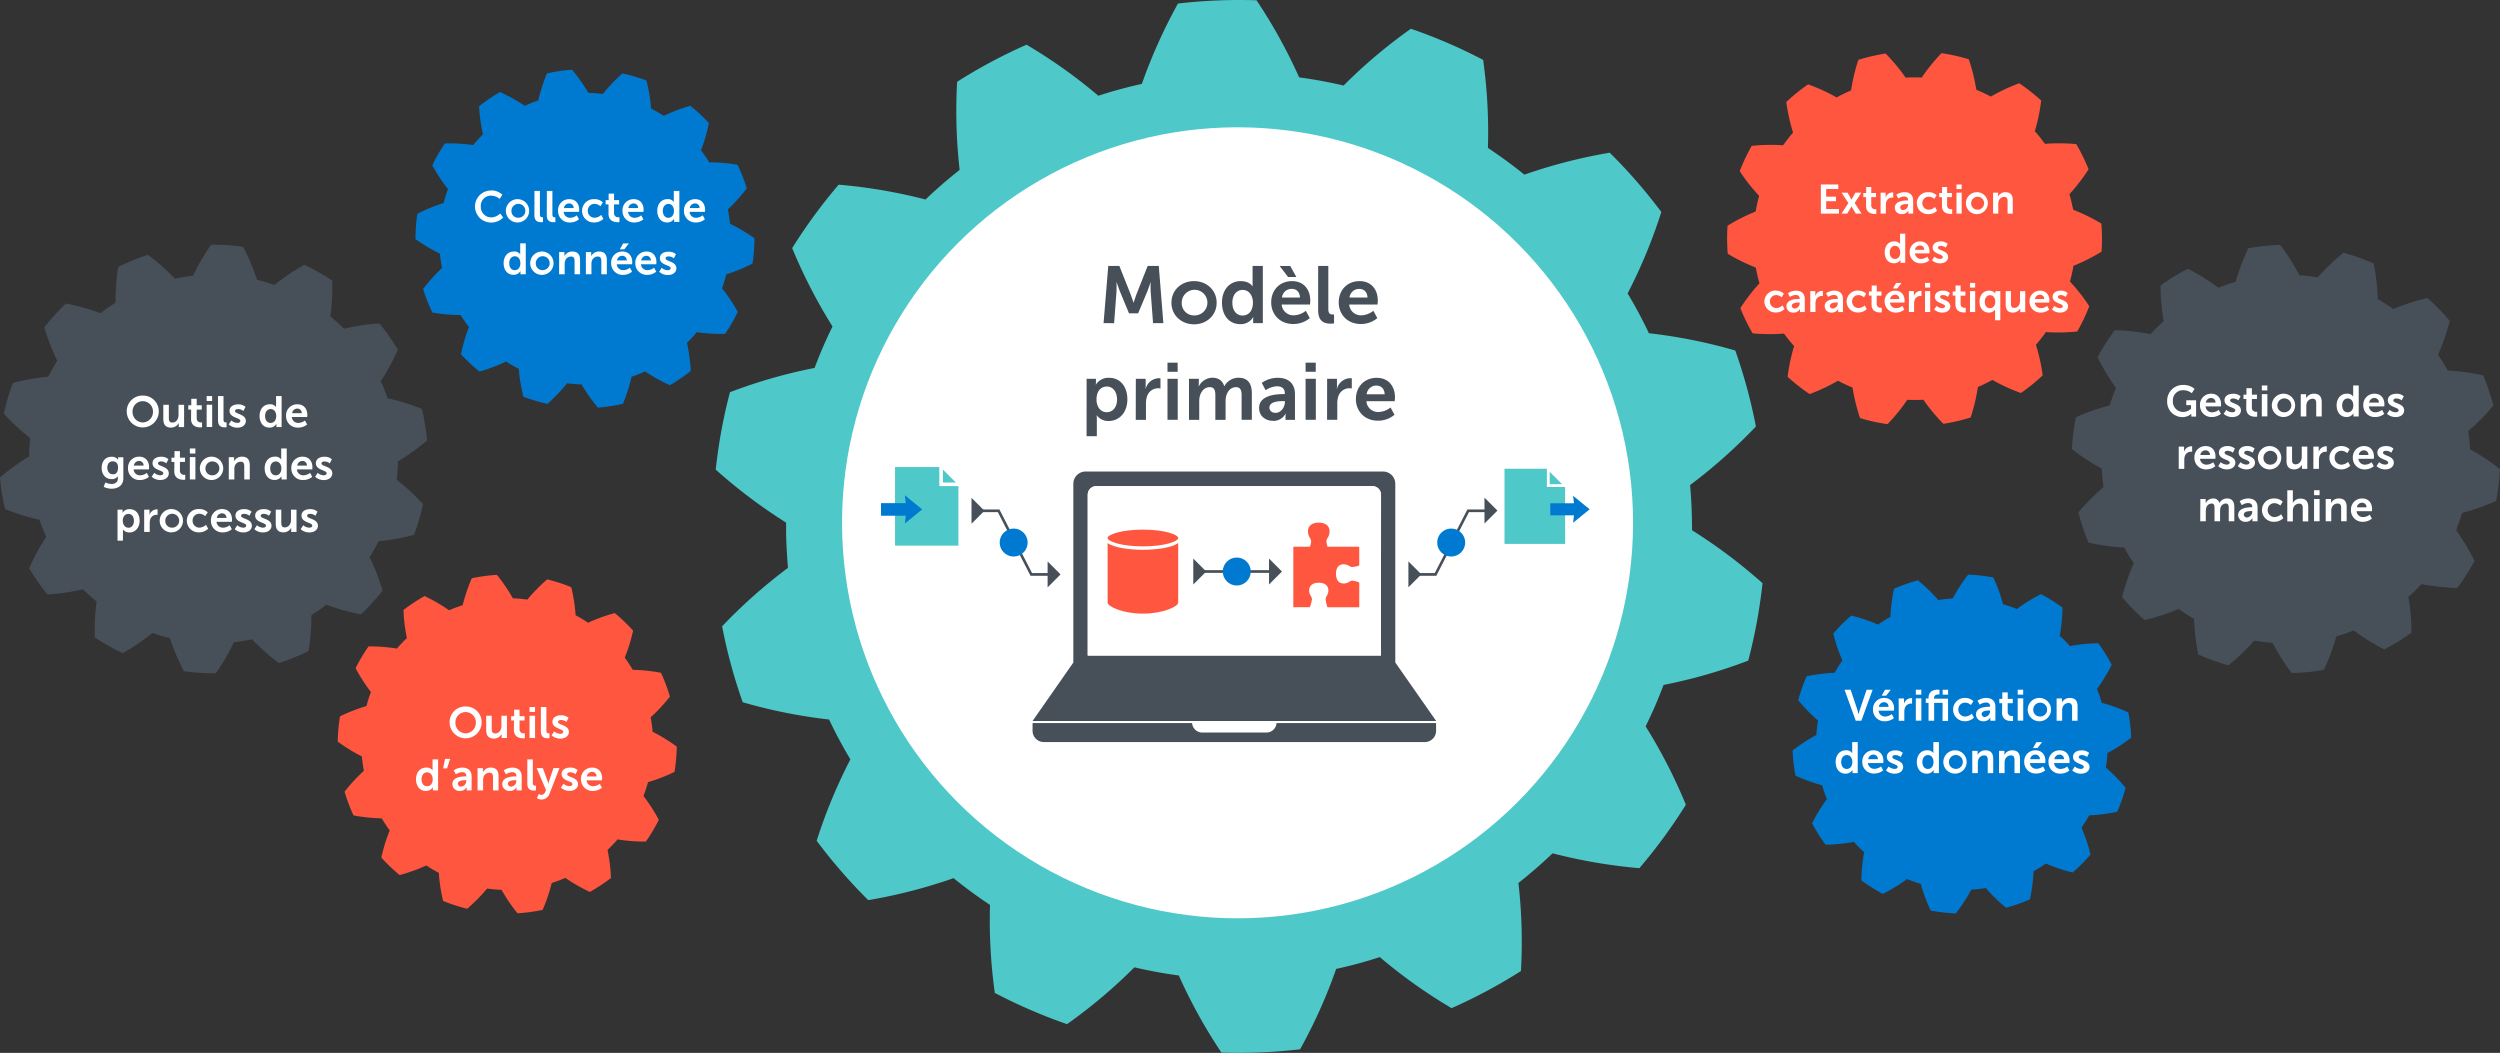
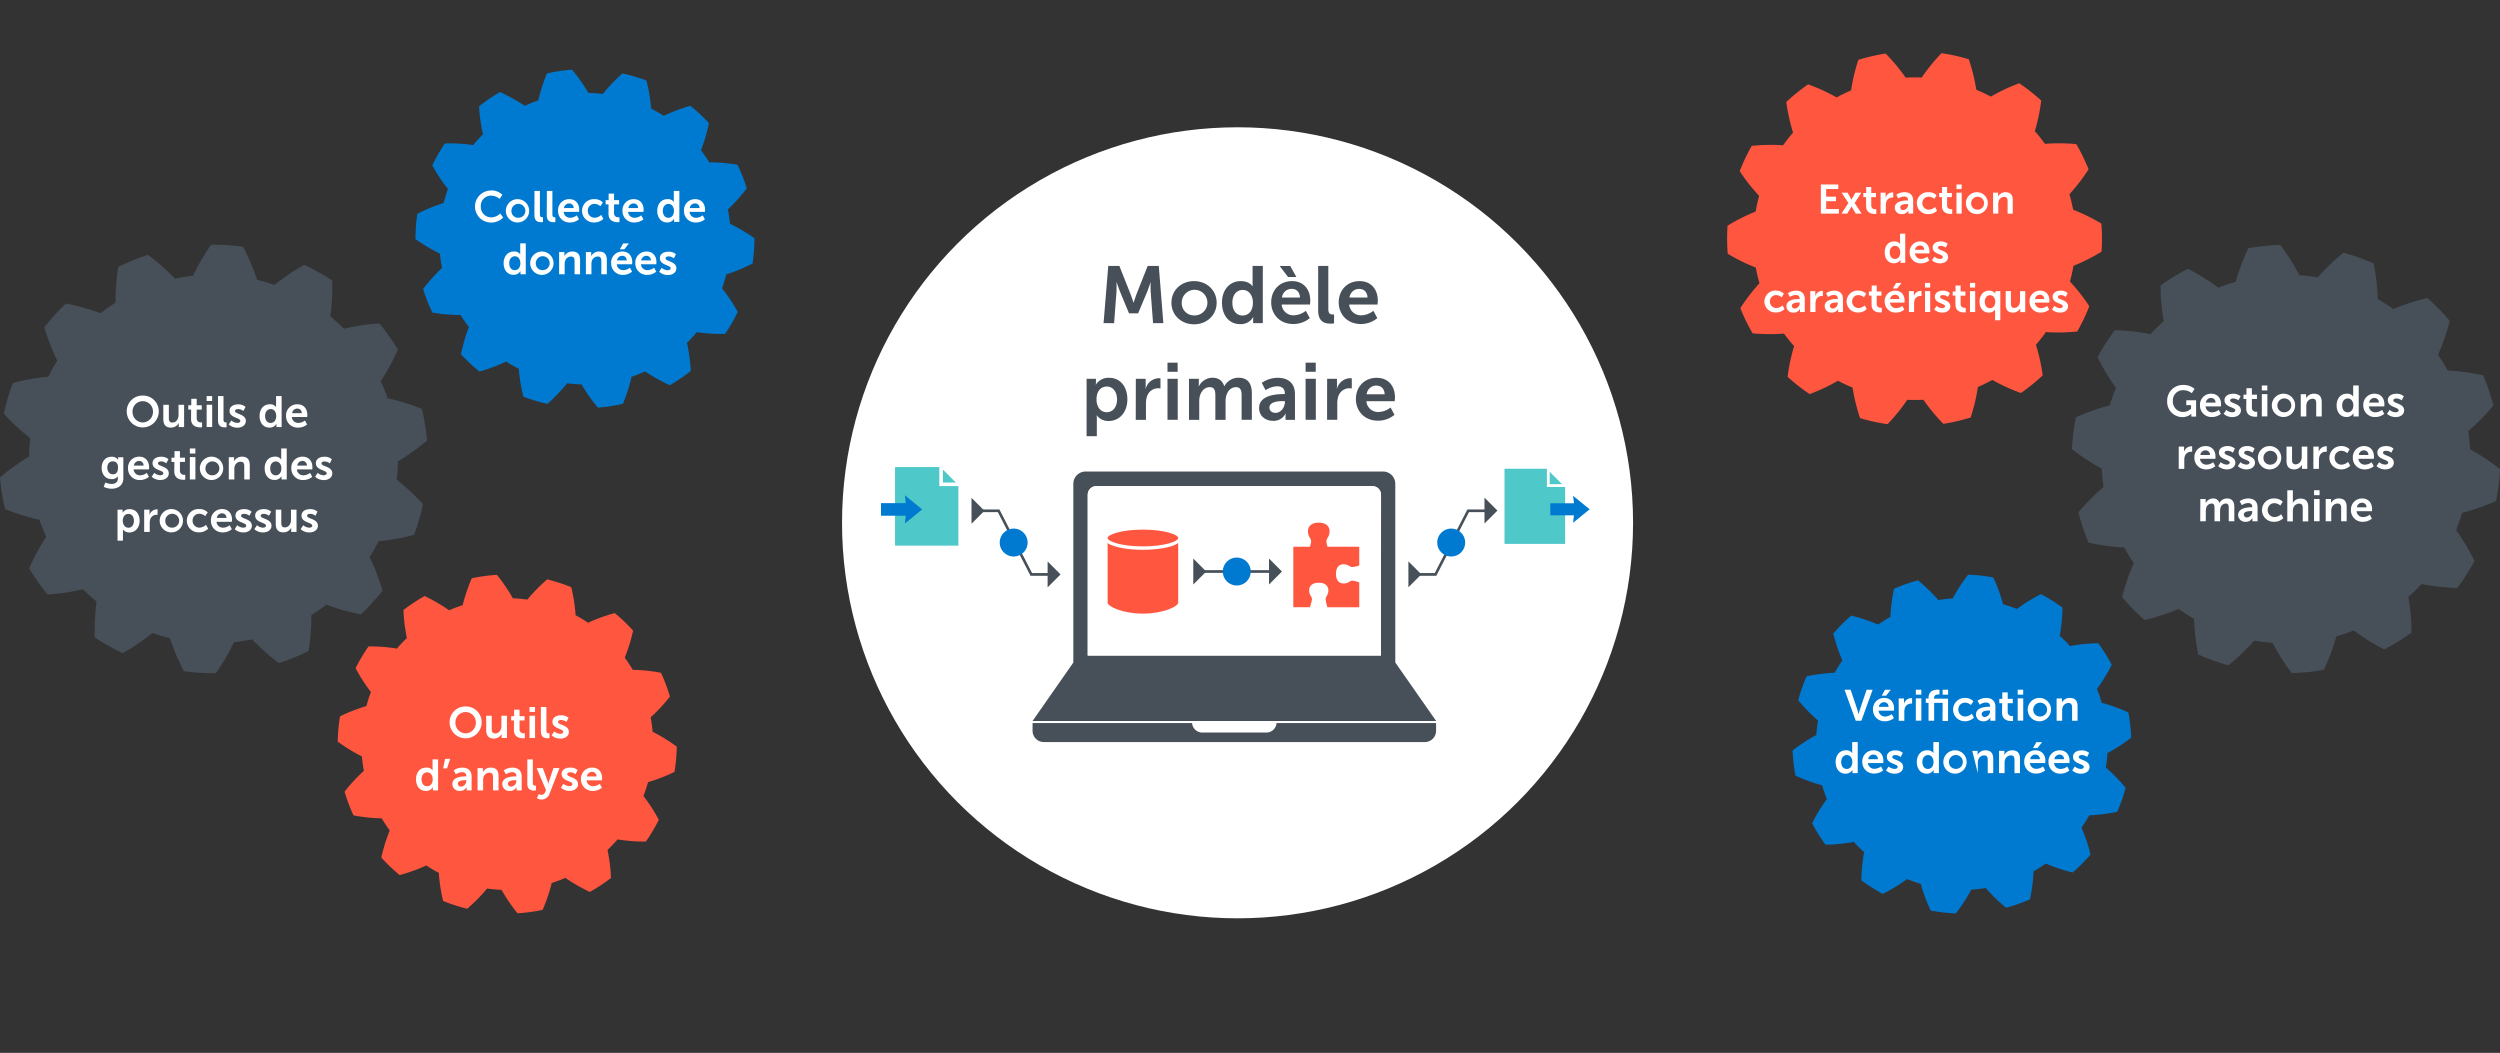
<svg xmlns="http://www.w3.org/2000/svg" viewBox="0 0 1157.61 487.51">
  <rect x="0" y="0" width="1157.61" height="487.51" fill="#333333" stroke="none" />
  <defs>
    <style>.cls-1{fill:#4ec8c8;}.cls-2{fill:#fff;}.cls-3{fill:#ff5640;}.cls-4{fill:#007ad1;}.cls-5{fill:#475059;}</style>
  </defs>
  <title>modele-de-donnees-enrichies</title>
  <g id="Calque_2" data-name="Calque 2">
    <g id="illustrations">
-       <path class="cls-1" d="M783.27,235.06c-.15-3.48-.37-7-.68-10.45a243.48,243.48,0,0,0,30.47-27.13,242.22,242.22,0,0,0-9.55-35.18,240.2,240.2,0,0,0-40-8q-2.22-4.74-4.69-9.34c-1.65-3.07-3.36-6.11-5.16-9.09a241.32,241.32,0,0,0,15.61-37.71A244.79,244.79,0,0,0,745.37,70.7a243,243,0,0,0-39.51,10.17c-2.71-2.19-5.48-4.33-8.29-6.38s-5.68-4.06-8.6-6a240.84,240.84,0,0,0-2.21-40.76A241,241,0,0,0,653.3,13.31a239.82,239.82,0,0,0-31.17,26.31q-5.08-1.2-10.23-2.15c-3.43-.63-6.87-1.17-10.33-1.64A242.37,242.37,0,0,0,581.83.13a247,247,0,0,0-36.38,1.51,243,243,0,0,0-16.72,37.21q-5.1,1.13-10.15,2.49c-3.36.92-6.71,1.91-10,3a239.65,239.65,0,0,0-33.25-23.64,241,241,0,0,0-32.14,17.17,243,243,0,0,0,1.16,40.8q-4.11,3.23-8.06,6.66c-2.64,2.28-5.22,4.64-7.73,7.05a243.16,243.16,0,0,0-40.22-6.87,245.75,245.75,0,0,0-21.53,29.38,242.48,242.48,0,0,0,18.68,36.28q-2.31,4.69-4.39,9.49c-1.38,3.2-2.69,6.43-3.9,9.7A240.53,240.53,0,0,0,338,181.61a243.77,243.77,0,0,0-6.59,35.84A242.78,242.78,0,0,0,364,242c0,3.49,0,7,.18,10.47s.38,7,.69,10.46A242.78,242.78,0,0,0,334.37,290a242.05,242.05,0,0,0,9.54,35.17,239.58,239.58,0,0,0,40,8q2.22,4.74,4.69,9.35c1.65,3.07,3.37,6.11,5.17,9.09a242.2,242.2,0,0,0-15.62,37.7,246,246,0,0,0,23.89,27.5,243.32,243.32,0,0,0,39.51-10.18q4.06,3.3,8.28,6.39t8.59,6a242.83,242.83,0,0,0,2.22,40.74,243.27,243.27,0,0,0,33.45,14.47,240.88,240.88,0,0,0,31.19-26.32c3.38.8,6.8,1.51,10.23,2.14s6.87,1.18,10.32,1.64a243.39,243.39,0,0,0,19.74,35.71A247,247,0,0,0,602,485.87a241.17,241.17,0,0,0,16.71-37.22q5.12-1.12,10.17-2.48t10-3a240.79,240.79,0,0,0,33.25,23.65,242.32,242.32,0,0,0,32.14-17.19,240.81,240.81,0,0,0-1.17-40.79q4.13-3.23,8.08-6.67t7.73-7.05A243,243,0,0,0,759.11,402a245.27,245.27,0,0,0,21.52-29.37A240.73,240.73,0,0,0,762,336.34q2.31-4.68,4.39-9.49c1.38-3.19,2.68-6.43,3.91-9.69a240.74,240.74,0,0,0,39.21-11.26,242.4,242.4,0,0,0,6.61-35.85,242.79,242.79,0,0,0-32.62-24.51C783.48,242.05,783.41,238.55,783.27,235.06Z" />
      <circle class="cls-2" cx="573.04" cy="242.08" r="183.14" />
      <path class="cls-3" d="M959.18,93.52c-.28-1.2-.6-2.41-.94-3.6A86.77,86.77,0,0,0,967.1,78.4a87.3,87.3,0,0,0-5.68-11.67,85.13,85.13,0,0,0-14.53-.12c-.73-1-1.48-2-2.26-3s-1.59-1.91-2.42-2.83a84.64,84.64,0,0,0,2.95-14.23,87.56,87.56,0,0,0-10.18-8,85.65,85.65,0,0,0-13.14,6.19c-1.09-.59-2.2-1.15-3.32-1.68s-2.26-1-3.41-1.52a84.84,84.84,0,0,0-3.48-14.1A85.75,85.75,0,0,0,899,24.63a85.34,85.34,0,0,0-9.16,11.28c-1.23-.06-2.48-.08-3.72-.07s-2.48,0-3.72.11a86.3,86.3,0,0,0-9.28-11.17,88.21,88.21,0,0,0-12.62,2.95,86.72,86.72,0,0,0-3.37,14.13c-1.14.49-2.27,1-3.39,1.54s-2.21,1.12-3.3,1.72a84.94,84.94,0,0,0-13.2-6.06,87,87,0,0,0-10.1,8.15,86.36,86.36,0,0,0,3.13,14.19c-.82.93-1.61,1.89-2.38,2.87s-1.51,2-2.23,3a86.42,86.42,0,0,0-14.53.27,89,89,0,0,0-5.57,11.71,85.83,85.83,0,0,0,9,11.44c-.33,1.2-.63,2.4-.9,3.61s-.51,2.43-.72,3.66a85.23,85.23,0,0,0-13,6.54,86.51,86.51,0,0,0,.08,13,86.38,86.38,0,0,0,13,6.4c.22,1.22.48,2.44.76,3.65s.6,2.42.94,3.61a86.77,86.77,0,0,0-8.86,11.52,85.47,85.47,0,0,0,5.69,11.66,85,85,0,0,0,14.52.13c.73,1,1.48,2,2.26,2.95s1.59,1.91,2.42,2.84a85.75,85.75,0,0,0-3,14.22,87.52,87.52,0,0,0,10.19,8,86.6,86.6,0,0,0,13.14-6.19c1.1.59,2.2,1.15,3.32,1.68s2.26,1,3.41,1.52a85.84,85.84,0,0,0,3.48,14.1A85.59,85.59,0,0,0,874,196.41a85.9,85.9,0,0,0,9.15-11.28c1.24.05,2.48.08,3.72.07s2.48,0,3.72-.12a86.38,86.38,0,0,0,9.28,11.18,89.25,89.25,0,0,0,12.62-2.95,87.21,87.21,0,0,0,3.37-14.13c1.14-.49,2.27-1,3.39-1.55s2.21-1.11,3.3-1.71a86.32,86.32,0,0,0,13.2,6.06,86,86,0,0,0,10.1-8.16,85.22,85.22,0,0,0-3.13-14.18c.82-.94,1.61-1.89,2.38-2.87s1.52-2,2.23-3a86.42,86.42,0,0,0,14.53-.28,88.26,88.26,0,0,0,5.57-11.7,85.94,85.94,0,0,0-8.95-11.45c.33-1.19.63-2.4.9-3.61s.52-2.43.72-3.65a85.3,85.3,0,0,0,13-6.55,86.39,86.39,0,0,0-.08-13,85.44,85.44,0,0,0-13-6.4C959.71,96,959.46,94.73,959.18,93.52Z" />
      <path class="cls-4" d="M972.18,322.17c-.37-1.06-.77-2.11-1.2-3.16a77.38,77.38,0,0,0,6.84-11.21,78.16,78.16,0,0,0-6.24-9.94,77.4,77.4,0,0,0-13.07,1.31c-.75-.84-1.53-1.65-2.32-2.44s-1.61-1.56-2.45-2.31A77.64,77.64,0,0,0,955,281.34a79,79,0,0,0-9.93-6.22A78.27,78.27,0,0,0,933.87,282c-1-.42-2.1-.82-3.15-1.19s-2.13-.71-3.21-1A77.13,77.13,0,0,0,923,267.4a78.53,78.53,0,0,0-11.65-1.31,77.25,77.25,0,0,0-7.14,11c-1.11.07-2.23.18-3.35.3s-2.22.28-3.33.47a77.13,77.13,0,0,0-9.43-9.14A78.81,78.81,0,0,0,877,272.63a77.82,77.82,0,0,0-1.65,13c-1,.55-1.94,1.12-2.9,1.72s-1.88,1.21-2.8,1.86a76.43,76.43,0,0,0-12.45-4.16,77.34,77.34,0,0,0-8.29,8.3,77.92,77.92,0,0,0,4.19,12.46c-.64.92-1.26,1.85-1.86,2.8s-1.16,1.92-1.71,2.9a78.77,78.77,0,0,0-13,1.66,77.63,77.63,0,0,0-3.87,11.07,77.09,77.09,0,0,0,9.16,9.41c-.19,1.11-.34,2.22-.47,3.34s-.22,2.23-.29,3.35a77.45,77.45,0,0,0-11,7.15,76.25,76.25,0,0,0,1.33,11.66,78.3,78.3,0,0,0,12.34,4.48c.32,1.08.67,2.15,1,3.21s.77,2.11,1.2,3.15a78,78,0,0,0-6.84,11.22,78,78,0,0,0,6.24,9.93,77.51,77.51,0,0,0,13.07-1.3c.75.83,1.53,1.64,2.32,2.43s1.61,1.57,2.45,2.32a76.5,76.5,0,0,0-1.27,13.07,79.11,79.11,0,0,0,9.93,6.23,78.32,78.32,0,0,0,11.21-6.85c1,.42,2.1.82,3.15,1.19s2.13.72,3.21,1A77.38,77.38,0,0,0,894,421.63a77.21,77.21,0,0,0,11.66,1.31,77.48,77.48,0,0,0,7.13-11c1.12-.07,2.23-.17,3.34-.29s2.23-.29,3.34-.47a77.88,77.88,0,0,0,9.43,9.14,80.1,80.1,0,0,0,11.06-3.88,77.82,77.82,0,0,0,1.65-13c1-.55,2-1.12,2.9-1.72s1.88-1.22,2.8-1.86A77.52,77.52,0,0,0,959.72,404a79.22,79.22,0,0,0,8.28-8.31,77.47,77.47,0,0,0-4.19-12.45c.65-.92,1.26-1.86,1.86-2.81s1.17-1.92,1.71-2.89a77.61,77.61,0,0,0,13-1.67,77.08,77.08,0,0,0,3.87-11.06,77.92,77.92,0,0,0-9.16-9.42c.19-1.1.34-2.22.47-3.33s.22-2.23.29-3.36a77.16,77.16,0,0,0,11-7.14,78.55,78.55,0,0,0-1.34-11.66,77.32,77.32,0,0,0-12.34-4.48C972.9,324.3,972.55,323.23,972.18,322.17Z" />
      <path class="cls-5" d="M1138.77,241.53q.72-2,1.35-4.05a99.12,99.12,0,0,0,15.66-5.52,98.66,98.66,0,0,0,1.83-14.73,98.47,98.47,0,0,0-13.85-9.17c-.08-1.41-.19-2.83-.33-4.24s-.33-2.82-.55-4.22a98.07,98.07,0,0,0,11.69-11.8,100.42,100.42,0,0,0-4.76-14,98.57,98.57,0,0,0-16.46-2.25q-1-1.87-2.13-3.69c-.75-1.21-1.52-2.4-2.32-3.57a97.5,97.5,0,0,0,5.44-15.7A97.83,97.83,0,0,0,1124,138a96.44,96.44,0,0,0-15.81,5.11c-1.15-.83-2.33-1.62-3.52-2.39s-2.41-1.5-3.64-2.21a99.37,99.37,0,0,0-1.93-16.49,101.71,101.71,0,0,0-13.94-5,98.65,98.65,0,0,0-12,11.45c-1.39-.24-2.8-.45-4.21-.63s-2.81-.31-4.23-.41a97.83,97.83,0,0,0-8.88-14,98.59,98.59,0,0,0-14.76,1.51,98.19,98.19,0,0,0-5.85,15.56c-1.36.38-2.72.8-4.06,1.26s-2.68.95-4,1.47a97.58,97.58,0,0,0-14.1-8.78,99.74,99.74,0,0,0-12.64,7.75,98.31,98.31,0,0,0,1.46,16.54q-1.61,1.41-3.12,2.9c-1,1-2,2-3,3.06a97.59,97.59,0,0,0-16.5-1.8,96.77,96.77,0,0,0-8,12.49,99.16,99.16,0,0,0,8.52,14.26c-.55,1.31-1.07,2.63-1.55,4s-.93,2.69-1.35,4.05a99.12,99.12,0,0,0-15.66,5.52,97.19,97.19,0,0,0-1.82,14.73A97.45,97.45,0,0,0,973.19,217c.08,1.42.19,2.84.33,4.25s.33,2.82.55,4.22a98.07,98.07,0,0,0-11.69,11.8,99.57,99.57,0,0,0,4.76,14,98.71,98.71,0,0,0,16.46,2.25c.68,1.25,1.39,2.47,2.13,3.68s1.52,2.41,2.32,3.58a98.37,98.37,0,0,0-5.44,15.69A97.18,97.18,0,0,0,993,287.09a97.63,97.63,0,0,0,15.8-5.12c1.15.83,2.32,1.62,3.52,2.39s2.41,1.5,3.64,2.2a98.34,98.34,0,0,0,1.94,16.5,101.23,101.23,0,0,0,13.94,5,100.82,100.82,0,0,0,12-11.45c1.39.24,2.8.45,4.21.63s2.82.31,4.23.41a97.68,97.68,0,0,0,8.89,14A98.89,98.89,0,0,0,1076,310.2a98.65,98.65,0,0,0,5.84-15.55c1.37-.38,2.72-.81,4.06-1.26s2.68-.95,4-1.47a98.46,98.46,0,0,0,14.1,8.78,98.92,98.92,0,0,0,12.63-7.75,97.49,97.49,0,0,0-1.45-16.55q1.61-1.41,3.12-2.9c1-1,2-2,3-3.05a97.59,97.59,0,0,0,16.51,1.8,98.88,98.88,0,0,0,8-12.49,100.09,100.09,0,0,0-8.52-14.26C1137.77,244.19,1138.29,242.86,1138.77,241.53Z" />
      <path class="cls-4" d="M205.41,94a79.11,79.11,0,0,0-12.16,5,79,79,0,0,0-.87,11.7,76.68,76.68,0,0,0,11.3,6.71c.11,1.11.25,2.23.42,3.33s.37,2.22.59,3.32a77.84,77.84,0,0,0-8.77,9.77,77.42,77.42,0,0,0,4.31,10.9,78.24,78.24,0,0,0,13.08,1.15c.59,1,1.2,1.9,1.83,2.82s1.29,1.84,2,2.74a78.17,78.17,0,0,0-3.69,12.6,77.18,77.18,0,0,0,8.6,8,76.67,76.67,0,0,0,12.29-4.65c.94.61,1.9,1.19,2.87,1.75s2,1.09,3,1.6a78,78,0,0,0,2.16,12.95A79.72,79.72,0,0,0,253.52,187a78.54,78.54,0,0,0,9.06-9.51c1.11.14,2.23.25,3.35.34s2.24.13,3.36.16a77.15,77.15,0,0,0,7.56,10.74,78.13,78.13,0,0,0,11.6-1.78,78.51,78.51,0,0,0,4-12.5c1.06-.36,2.12-.75,3.16-1.16s2.08-.85,3.1-1.32a77.55,77.55,0,0,0,11.48,6.39,79.5,79.5,0,0,0,9.68-6.61,78.41,78.41,0,0,0-1.79-13c.8-.79,1.59-1.59,2.35-2.41s1.5-1.67,2.22-2.53a77.51,77.51,0,0,0,13.11.78,78.32,78.32,0,0,0,5.85-10.17,79.06,79.06,0,0,0-7.28-10.94c.38-1,.74-2.12,1.06-3.2s.64-2.15.91-3.24a79.11,79.11,0,0,0,12.16-5,79.16,79.16,0,0,0,.87-11.71,77.49,77.49,0,0,0-11.3-6.7c-.11-1.12-.25-2.23-.42-3.34s-.37-2.21-.59-3.31a78.55,78.55,0,0,0,8.77-9.77,77.54,77.54,0,0,0-4.31-10.91,78.31,78.31,0,0,0-13.08-1.14c-.59-1-1.2-1.9-1.83-2.83s-1.29-1.83-2-2.73a78,78,0,0,0,3.69-12.61,78.31,78.31,0,0,0-8.61-8,77.88,77.88,0,0,0-12.28,4.65c-1-.6-1.9-1.18-2.87-1.74s-2-1.1-3-1.61a78.39,78.39,0,0,0-2.18-13A78.26,78.26,0,0,0,288.2,34a78.46,78.46,0,0,0-9.06,9.5c-1.11-.13-2.23-.25-3.35-.33s-2.24-.14-3.36-.16a77.15,77.15,0,0,0-7.56-10.74A78.31,78.31,0,0,0,253.27,34a77.62,77.62,0,0,0-4,12.51c-1.07.36-2.12.75-3.16,1.16S244,48.56,243,49a79,79,0,0,0-11.48-6.39,79.58,79.58,0,0,0-9.68,6.62,78.41,78.41,0,0,0,1.79,13c-.8.78-1.59,1.59-2.35,2.41s-1.5,1.66-2.22,2.53A78.56,78.56,0,0,0,206,66.41a77.23,77.23,0,0,0-5.84,10.18,78,78,0,0,0,7.27,10.93c-.38,1.06-.73,2.13-1.06,3.2S205.68,92.88,205.41,94Z" />
      <path class="cls-3" d="M169.68,326.92a79.11,79.11,0,0,0-12.23,4.78,77.56,77.56,0,0,0-1.06,11.69,77.27,77.27,0,0,0,11.19,6.88c.09,1.12.21,2.23.37,3.34s.33,2.23.54,3.33a77.55,77.55,0,0,0-8.93,9.63,78.37,78.37,0,0,0,4.13,11,78.56,78.56,0,0,0,13.06,1.35c.57,1,1.17,1.92,1.79,2.86s1.26,1.86,1.92,2.76a78.55,78.55,0,0,0-3.89,12.54,76.43,76.43,0,0,0,8.48,8.11,77.68,77.68,0,0,0,12.36-4.45c.93.62,1.88,1.22,2.84,1.79s1.94,1.13,2.94,1.65a76.89,76.89,0,0,0,2,13,79.1,79.1,0,0,0,11.14,3.61,78.22,78.22,0,0,0,9.22-9.36c1.11.16,2.22.29,3.34.39s2.24.17,3.36.22a76.48,76.48,0,0,0,7.39,10.85,75.69,75.69,0,0,0,11.62-1.59,77.26,77.26,0,0,0,4.21-12.44c1.07-.34,2.13-.71,3.18-1.1s2.09-.82,3.12-1.27A78.16,78.16,0,0,0,273.11,413a79,79,0,0,0,9.78-6.45,76.73,76.73,0,0,0-1.58-13c.82-.77,1.61-1.57,2.39-2.38s1.53-1.64,2.26-2.49a76.08,76.08,0,0,0,13.1,1,77,77,0,0,0,6-10.08,78,78,0,0,0-7.1-11c.4-1.06.77-2.12,1.12-3.19s.66-2.14,1-3.23a78.54,78.54,0,0,0,12.24-4.77,78.87,78.87,0,0,0,1.05-11.69,77.72,77.72,0,0,0-11.18-6.88c-.1-1.12-.22-2.24-.38-3.35s-.33-2.22-.54-3.32a77.55,77.55,0,0,0,8.93-9.63,78.37,78.37,0,0,0-4.13-11A77.51,77.51,0,0,0,293,310.15c-.58-1-1.17-1.92-1.79-2.86s-1.26-1.86-1.92-2.76A78.67,78.67,0,0,0,293.15,292a78.31,78.31,0,0,0-8.48-8.11,76.39,76.39,0,0,0-12.36,4.46c-.93-.62-1.88-1.22-2.84-1.8s-1.94-1.12-2.94-1.65a78,78,0,0,0-2-13,79.27,79.27,0,0,0-11.15-3.62,79.72,79.72,0,0,0-9.21,9.37c-1.11-.16-2.22-.29-3.34-.39s-2.24-.17-3.36-.22a77.15,77.15,0,0,0-7.39-10.86,78.42,78.42,0,0,0-11.62,1.59,77.59,77.59,0,0,0-4.21,12.44q-1.6.53-3.18,1.11c-1.05.4-2.1.82-3.12,1.27A78.2,78.2,0,0,0,196.61,276a80.25,80.25,0,0,0-9.78,6.46,77.88,77.88,0,0,0,1.58,13c-.82.77-1.61,1.56-2.39,2.37s-1.53,1.64-2.26,2.49a77.09,77.09,0,0,0-13.1-1,78.31,78.31,0,0,0-6,10.08,78.13,78.13,0,0,0,7.1,11.05c-.4,1.05-.77,2.11-1.12,3.18S170,325.84,169.68,326.92Z" />
      <path class="cls-5" d="M13.49,211.39A99.74,99.74,0,0,0,0,221.08a97.94,97.94,0,0,0,2.37,14.64,96.52,96.52,0,0,0,15.86,4.93q.7,2,1.5,4t1.71,3.9a98.47,98.47,0,0,0-7.93,14.59A98.42,98.42,0,0,0,22,275.28a99.45,99.45,0,0,0,16.43-2.44c1,1,2,2,3.08,2.94s2.12,1.88,3.22,2.78a98.64,98.64,0,0,0-.84,16.59,98.92,98.92,0,0,0,12.93,7.28,97.55,97.55,0,0,0,13.75-9.33c1.33.47,2.68.9,4,1.3s2.74.77,4.12,1.11a99.43,99.43,0,0,0,6.47,15.29,100.18,100.18,0,0,0,14.79.93,97.58,97.58,0,0,0,8.35-14.35c1.41-.16,2.81-.35,4.22-.58s2.79-.49,4.18-.78a98.65,98.65,0,0,0,12.45,11,98.31,98.31,0,0,0,13.75-5.6,98.64,98.64,0,0,0,1.26-16.56c1.2-.75,2.39-1.54,3.55-2.35s2.3-1.66,3.43-2.53a99.6,99.6,0,0,0,16,4.49,99.59,99.59,0,0,0,10-11,98.28,98.28,0,0,0-6-15.48c.76-1.2,1.48-2.42,2.18-3.65s1.36-2.49,2-3.76a96.93,96.93,0,0,0,16.36-2.9,100.54,100.54,0,0,0,4.2-14.23,99.93,99.93,0,0,0-12.17-11.31c.16-1.41.28-2.83.37-4.25s.15-2.83.17-4.25A99.74,99.74,0,0,0,197.72,204a98.28,98.28,0,0,0-2.37-14.65,98.48,98.48,0,0,0-15.86-4.93c-.47-1.34-1-2.66-1.5-4s-1.11-2.61-1.71-3.9a98.08,98.08,0,0,0,7.93-14.6,99.07,99.07,0,0,0-8.51-12.14,98.28,98.28,0,0,0-16.42,2.44q-1.51-1.51-3.09-2.94c-1.05-1-2.13-1.88-3.22-2.78a98.77,98.77,0,0,0,.83-16.6,97.57,97.57,0,0,0-12.93-7.27,98,98,0,0,0-13.74,9.33c-1.34-.47-2.68-.9-4-1.31s-2.74-.76-4.12-1.1a98.46,98.46,0,0,0-6.47-15.29,100.36,100.36,0,0,0-14.79-.94,98.19,98.19,0,0,0-8.35,14.36c-1.41.16-2.82.35-4.22.57s-2.79.49-4.18.79A98.06,98.06,0,0,0,68.5,118a99.88,99.88,0,0,0-13.74,5.59,98.76,98.76,0,0,0-1.26,16.57c-1.21.75-2.39,1.54-3.55,2.35s-2.31,1.66-3.43,2.53a97.58,97.58,0,0,0-16-4.49,98.69,98.69,0,0,0-10,11,98.66,98.66,0,0,0,6,15.48c-.76,1.19-1.48,2.42-2.18,3.65s-1.36,2.49-2,3.76a97.9,97.9,0,0,0-16.36,2.89,99.58,99.58,0,0,0-4.19,14.23A98.35,98.35,0,0,0,14,202.88c-.16,1.42-.28,2.83-.37,4.25S13.51,210,13.49,211.39Z" />
      <path class="cls-5" d="M646.08,306.77V224a5.68,5.68,0,0,0-5.66-5.66H502.68A5.68,5.68,0,0,0,497,224v82.79l-18.88,27.06H665Zm-6.64-3.23H503.66V229.1a4,4,0,0,1,3.95-4H635.48a4,4,0,0,1,4,4Z" />
      <path class="cls-5" d="M586.39,339.21H556.7a4.76,4.76,0,0,1-4.71-4.39H478.13v3.78a5.21,5.21,0,0,0,5.39,5H659.57a5.22,5.22,0,0,0,5.4-5v-3.78H591.1A4.75,4.75,0,0,1,586.39,339.21Z" />
      <path class="cls-2" d="M639.44,303.54H503.66V229.1a4,4,0,0,1,3.95-4H635.48a4,4,0,0,1,4,4Z" />
      <polygon class="cls-1" points="434.95 225.08 434.95 216.26 414.44 216.26 414.44 231.32 414.44 240.44 414.44 252.65 443.78 252.65 443.78 225.08 434.95 225.08" />
      <polygon class="cls-1" points="436.6 223.44 442.62 223.44 436.6 217.42 436.6 223.44" />
      <polygon class="cls-5" points="558.54 264.64 552.54 270.64 552.54 258.64 558.54 264.64" />
      <polygon class="cls-5" points="593.61 264.64 587.61 270.64 587.61 258.64 593.61 264.64" />
      <polygon class="cls-5" points="491.08 265.98 485.09 271.98 485.09 259.98 491.08 265.98" />
      <polygon class="cls-5" points="455.85 236.52 449.85 242.52 449.85 230.52 455.85 236.52" />
      <line class="cls-5" x1="555.54" y1="264.64" x2="588.99" y2="264.64" />
      <rect class="cls-5" x="555.54" y="264.01" width="33.45" height="1.25" />
      <circle class="cls-4" cx="572.68" cy="264.64" r="6.48" />
      <polygon class="cls-5" points="488.08 266.61 477.16 266.61 462.05 237.15 452.85 237.15 452.85 235.9 462.78 235.9 477.89 265.36 488.08 265.36 488.08 266.61" />
      <polygon class="cls-5" points="693.38 236.42 687.38 242.41 687.38 230.42 693.38 236.42" />
      <polygon class="cls-5" points="658.15 265.95 652.15 271.95 652.15 259.95 658.15 265.95" />
      <polygon class="cls-5" points="665.08 266.61 655.15 266.61 655.15 265.36 664.35 265.36 679.46 235.9 690.38 235.9 690.38 237.15 680.19 237.15 665.08 266.61" />
      <circle class="cls-4" cx="671.97" cy="251.22" r="6.48" />
      <circle class="cls-4" cx="469.37" cy="251.22" r="6.48" />
      <path class="cls-3" d="M622.17,261.29c2.13,0,2.84,1.26,4,1.26a12.73,12.73,0,0,0,3.22-.7v-8.69H614.69a9.18,9.18,0,0,1-.49-2.58c0-1.27,1.44-2.08,1.44-4.49,0-2.79-2.12-4.08-5-4.08s-5,1.29-5,4.08c0,2.36,1.48,3.24,1.48,4.53a7.73,7.73,0,0,1-.59,2.54h-7.67v28h7.64a14.84,14.84,0,0,0,1-3.74c0-1.14-1.3-1.92-1.3-4,0-2.45,1.86-3.59,4.44-3.59s4.45,1.14,4.45,3.59c0,2.13-1.27,2.84-1.27,4a18.29,18.29,0,0,0,.85,3.78h14.73V269.73a10.61,10.61,0,0,0-3.19-.86c-1.13,0-1.91,1.31-4,1.31-2.45,0-3.59-1.86-3.59-4.45S619.72,261.29,622.17,261.29Z" />
      <polygon class="cls-4" points="418.99 242.4 427.01 235.88 418.99 229.35 419.41 232.96 407.94 232.96 407.94 238.8 419.41 238.8 418.99 242.4" />
      <polygon class="cls-1" points="724.71 231.37 724.71 225.49 716.27 225.49 716.27 217.05 696.65 217.05 696.65 251.85 724.71 251.85 724.71 240.21 724.71 231.37" />
      <polygon class="cls-1" points="717.58 224.22 723.33 224.22 717.58 218.46 717.58 224.22" />
      <polygon class="cls-4" points="728.41 242.06 736.08 235.82 728.41 229.57 728.81 233.03 717.85 233.03 717.85 238.61 728.81 238.61 728.41 242.06" />
      <path class="cls-3" d="M529.21,254.58c-6.65,0-13.36-1.05-16.34-3.08v27.55c0,1.75,6.9,5.09,16.34,5.09s16.35-3.34,16.35-5.09V251.5C542.58,253.53,535.87,254.58,529.21,254.58Z" />
      <path class="cls-3" d="M529.21,253c10,0,16.35-2.3,16.35-3.88s-6.37-3.88-16.35-3.88-16.34,2.3-16.34,3.88S519.24,253,529.21,253Z" />
      <path class="cls-5" d="M513.17,123.15h5.15l5.19,13.1c.6,1.57,1.34,3.88,1.34,3.88h.08s.71-2.31,1.3-3.88l5.19-13.1h5.15l2.12,26.49h-4.77l-1.12-14.81c-.11-1.75,0-4.1,0-4.1h-.07s-.79,2.57-1.42,4.1L527,145.09h-4.22l-4.25-10.26c-.63-1.53-1.46-4.14-1.46-4.14H517s.07,2.39,0,4.14l-1.12,14.81H511Z" />
      <path class="cls-5" d="M552.87,130.17c5.82,0,10.49,4.14,10.49,10s-4.67,10-10.45,10-10.48-4.1-10.48-10S547.09,130.17,552.87,130.17Zm0,15.89a5.94,5.94,0,1,0-5.67-5.93A5.65,5.65,0,0,0,552.91,146.06Z" />
      <path class="cls-5" d="M574.48,130.17c4.18,0,5.48,2.42,5.48,2.42H580s0-.48,0-1.08v-8.36h4.74v26.49h-4.48v-1.56a9,9,0,0,1,.08-1.23h-.08a6.6,6.6,0,0,1-6,3.24c-5.15,0-8.43-4.07-8.43-10S569.44,130.17,574.48,130.17Zm.89,15.93c2.47,0,4.78-1.79,4.78-6,0-2.94-1.57-5.85-4.74-5.85-2.61,0-4.77,2.12-4.77,5.89S572.58,146.1,575.37,146.1Z" />
      <path class="cls-5" d="M598.28,130.17c5.49,0,8.43,4,8.43,9,0,.56-.11,1.83-.11,1.83H593.47a5.41,5.41,0,0,0,5.71,5,9.38,9.38,0,0,0,5.48-2.09l1.83,3.4a11.9,11.9,0,0,1-7.65,2.72c-6.3,0-10.22-4.55-10.22-10C588.62,134.27,592.61,130.17,598.28,130.17Zm-5.74-7h4.89l2.83,5.08h-3.84Zm9.4,14.59c-.08-2.58-1.68-4-3.77-4a4.44,4.44,0,0,0-4.55,4Z" />
      <path class="cls-5" d="M610.37,123.15h4.7V143c0,2.09.71,2.61,1.94,2.61.38,0,.71,0,.71,0v4.14a11,11,0,0,1-1.49.11c-2.61,0-5.86-.67-5.86-6.12Z" />
      <path class="cls-5" d="M629.55,130.17c5.48,0,8.43,4,8.43,9,0,.56-.11,1.83-.11,1.83H624.74a5.41,5.41,0,0,0,5.71,5,9.38,9.38,0,0,0,5.48-2.09l1.83,3.4a11.9,11.9,0,0,1-7.65,2.72c-6.3,0-10.22-4.55-10.22-10C619.89,134.27,623.88,130.17,629.55,130.17Zm3.66,7.61c-.08-2.58-1.68-4-3.77-4a4.43,4.43,0,0,0-4.55,4Z" />
      <path class="cls-5" d="M503.14,175.39h4.33v1.38a11.1,11.1,0,0,1-.08,1.31h.08a6.8,6.8,0,0,1,6.11-3.14c5.15,0,8.44,4.07,8.44,10,0,6-3.7,10-8.7,10a6.54,6.54,0,0,1-5.44-2.62h-.08a15.63,15.63,0,0,1,.08,1.65v8h-4.74Zm9.32,15.48c2.62,0,4.78-2.12,4.78-5.89,0-3.62-1.94-6-4.74-6-2.46,0-4.77,1.79-4.77,6C507.73,188,509.33,190.87,512.46,190.87Z" />
      <path class="cls-5" d="M525.94,175.39h4.55v3.28a12.28,12.28,0,0,1-.08,1.35h.08a6.54,6.54,0,0,1,6-4.89,5.77,5.77,0,0,1,.86.07v4.67a7.73,7.73,0,0,0-1.12-.08,5.4,5.4,0,0,0-5.19,4,10.41,10.41,0,0,0-.41,3.09v7.54h-4.73Z" />
      <path class="cls-5" d="M540.6,167.93h4.7v4.22h-4.7Zm0,7.46h4.74v19H540.6Z" />
      <path class="cls-5" d="M550.56,175.39h4.55v2.2a12.66,12.66,0,0,1-.07,1.31h.07a7.2,7.2,0,0,1,6.2-4c2.91,0,4.77,1.35,5.56,3.92h.07a7.44,7.44,0,0,1,6.49-3.92c4,0,6.23,2.24,6.23,7.24v12.24h-4.74V183.08c0-2.17-.41-3.81-2.61-3.81-2.42,0-4,1.94-4.59,4.33a10.62,10.62,0,0,0-.22,2.46v8.36h-4.74V183.08c0-2.05-.33-3.81-2.57-3.81-2.47,0-4.07,1.94-4.67,4.37a10.23,10.23,0,0,0-.22,2.42v8.36h-4.74Z" />
      <path class="cls-5" d="M594.29,182.48h.63v-.26c0-2.5-1.56-3.36-3.65-3.36a10.18,10.18,0,0,0-5.22,1.83l-1.8-3.4a12.86,12.86,0,0,1,7.47-2.35c5,0,7.91,2.76,7.91,7.58v11.9h-4.37v-1.57a11.31,11.31,0,0,1,.08-1.34h-.08a6.14,6.14,0,0,1-5.78,3.36c-3.4,0-6.46-2.13-6.46-5.94C583,182.89,591.19,182.48,594.29,182.48Zm-3.62,8.69c2.5,0,4.29-2.68,4.29-5v-.44h-.82c-2.42,0-6.34.33-6.34,3C587.8,190,588.73,191.17,590.67,191.17Z" />
      <path class="cls-5" d="M604.55,167.93h4.7v4.22h-4.7Zm0,7.46h4.74v19h-4.74Z" />
      <path class="cls-5" d="M614.52,175.39h4.55v3.28A12.28,12.28,0,0,1,619,180h.08a6.54,6.54,0,0,1,6-4.89,5.77,5.77,0,0,1,.86.07v4.67a7.73,7.73,0,0,0-1.12-.08,5.4,5.4,0,0,0-5.19,4,10.41,10.41,0,0,0-.41,3.09v7.54h-4.73Z" />
      <path class="cls-5" d="M637.5,174.94c5.48,0,8.43,4,8.43,9,0,.56-.11,1.83-.11,1.83H632.69a5.41,5.41,0,0,0,5.7,5,9.42,9.42,0,0,0,5.49-2.09l1.83,3.39a11.88,11.88,0,0,1-7.65,2.73c-6.31,0-10.22-4.55-10.22-10C627.84,179.05,631.83,174.94,637.5,174.94Zm3.65,7.61c-.07-2.57-1.67-4-3.76-4a4.44,4.44,0,0,0-4.56,4Z" />
      <path class="cls-2" d="M227.32,88.17a7.43,7.43,0,0,1,5.3,2l-1.26,1.94a6.31,6.31,0,0,0-3.92-1.51,4.68,4.68,0,0,0-4.81,4.93,4.86,4.86,0,0,0,4.83,5.14,6.19,6.19,0,0,0,4.17-1.82l1.37,1.88a7.73,7.73,0,0,1-5.64,2.32,7.42,7.42,0,0,1,0-14.84Z" />
      <path class="cls-2" d="M239.89,92.22a5.4,5.4,0,1,1-5.66,5.39A5.42,5.42,0,0,1,239.89,92.22Zm0,8.61a3.22,3.22,0,1,0-3.07-3.22A3.07,3.07,0,0,0,239.91,100.83Z" />
      <path class="cls-2" d="M247.49,88.41H250V99.17c0,1.13.38,1.42,1.05,1.42.2,0,.38,0,.38,0v2.24a5.85,5.85,0,0,1-.81.06c-1.41,0-3.17-.36-3.17-3.32Z" />
      <path class="cls-2" d="M253.23,88.41h2.55V99.17c0,1.13.38,1.42,1,1.42.2,0,.38,0,.38,0v2.24a5.85,5.85,0,0,1-.81.06c-1.41,0-3.17-.36-3.17-3.32Z" />
      <path class="cls-2" d="M263.62,92.22c3,0,4.57,2.16,4.57,4.89,0,.3-.06,1-.06,1H261a2.93,2.93,0,0,0,3.09,2.73,5.13,5.13,0,0,0,3-1.13l1,1.84a6.47,6.47,0,0,1-4.15,1.47,5.28,5.28,0,0,1-5.54-5.4A5.1,5.1,0,0,1,263.62,92.22Zm2,4.12a2,2,0,0,0-2-2.14,2.4,2.4,0,0,0-2.47,2.14Z" />
      <path class="cls-2" d="M275.16,92.22a5.25,5.25,0,0,1,4,1.53L278,95.51a4,4,0,0,0-2.69-1.11,3.06,3.06,0,0,0-3.13,3.19,3.14,3.14,0,0,0,3.21,3.24,4.72,4.72,0,0,0,3-1.32l1,1.82a5.89,5.89,0,0,1-4.25,1.68,5.4,5.4,0,1,1,0-10.79Z" />
      <path class="cls-2" d="M281.77,94.66h-1.34v-2h1.4v-3h2.5v3h2.35v2h-2.35v4a1.84,1.84,0,0,0,2.05,1.94,2.34,2.34,0,0,0,.46,0v2.24a4.44,4.44,0,0,1-.79.06c-1.43,0-4.28-.42-4.28-3.88Z" />
      <path class="cls-2" d="M293.45,92.22c3,0,4.57,2.16,4.57,4.89,0,.3-.06,1-.06,1h-7.12a2.93,2.93,0,0,0,3.09,2.73,5.13,5.13,0,0,0,3-1.13l1,1.84a6.47,6.47,0,0,1-4.15,1.47,5.28,5.28,0,0,1-5.54-5.4A5.1,5.1,0,0,1,293.45,92.22Zm2,4.12a2,2,0,0,0-2-2.14,2.41,2.41,0,0,0-2.47,2.14Z" />
      <path class="cls-2" d="M309,92.22a3.22,3.22,0,0,1,3,1.31h0s0-.26,0-.59V88.41h2.57v14.36h-2.43v-.85a5.45,5.45,0,0,1,0-.67h0a3.56,3.56,0,0,1-3.23,1.76c-2.79,0-4.57-2.2-4.57-5.4S306.28,92.22,309,92.22Zm.49,8.63c1.33,0,2.58-1,2.58-3.26,0-1.59-.85-3.17-2.56-3.17-1.42,0-2.59,1.15-2.59,3.19S308,100.85,309.5,100.85Z" />
      <path class="cls-2" d="M321.91,92.22c3,0,4.56,2.16,4.56,4.89,0,.3-.06,1-.06,1H319.3a2.93,2.93,0,0,0,3.09,2.73,5.08,5.08,0,0,0,3-1.13l1,1.84a6.43,6.43,0,0,1-4.14,1.47,5.28,5.28,0,0,1-5.54-5.4A5.09,5.09,0,0,1,321.91,92.22Zm2,4.12a2,2,0,0,0-2.05-2.14,2.4,2.4,0,0,0-2.46,2.14Z" />
      <path class="cls-2" d="M237.88,116.47a3.24,3.24,0,0,1,3,1.31h0s0-.26,0-.58v-4.53h2.57V127H241v-.85a5.17,5.17,0,0,1,0-.66h0a3.58,3.58,0,0,1-3.23,1.76c-2.79,0-4.57-2.21-4.57-5.4S235.15,116.47,237.88,116.47Zm.49,8.63c1.33,0,2.58-1,2.58-3.25,0-1.6-.85-3.18-2.56-3.18-1.42,0-2.59,1.15-2.59,3.2S236.85,125.1,238.37,125.1Z" />
      <path class="cls-2" d="M251.16,116.47a5.41,5.41,0,1,1-5.66,5.4A5.43,5.43,0,0,1,251.16,116.47Zm0,8.61a3.22,3.22,0,1,0-3.07-3.21A3.06,3.06,0,0,0,251.18,125.08Z" />
      <path class="cls-2" d="M258.9,116.71h2.46v1.19a6.39,6.39,0,0,1,0,.71h0a4,4,0,0,1,3.66-2.14c2.29,0,3.58,1.19,3.58,3.92V127h-2.55v-6.1c0-1.26-.32-2.11-1.63-2.11a2.84,2.84,0,0,0-2.77,2.11,4.37,4.37,0,0,0-.18,1.37V127H258.9Z" />
      <path class="cls-2" d="M271.29,116.71h2.46v1.19a6.39,6.39,0,0,1,0,.71h0a4,4,0,0,1,3.66-2.14c2.29,0,3.58,1.19,3.58,3.92V127h-2.55v-6.1c0-1.26-.32-2.11-1.63-2.11a2.84,2.84,0,0,0-2.77,2.11,4.37,4.37,0,0,0-.18,1.37V127h-2.57Z" />
      <path class="cls-2" d="M288.19,116.47c3,0,4.56,2.16,4.56,4.89,0,.3-.06,1-.06,1h-7.11a2.93,2.93,0,0,0,3.09,2.73,5.08,5.08,0,0,0,3-1.13l1,1.84a6.41,6.41,0,0,1-4.14,1.48,5.28,5.28,0,0,1-5.54-5.4A5.09,5.09,0,0,1,288.19,116.47Zm2,4.12a2,2,0,0,0-2-2.14,2.4,2.4,0,0,0-2.47,2.14Zm-1.62-7.9h2.65l-2.12,2.75H287Z" />
      <path class="cls-2" d="M299.38,116.47c3,0,4.57,2.16,4.57,4.89,0,.3-.06,1-.06,1h-7.12a2.94,2.94,0,0,0,3.1,2.73,5.08,5.08,0,0,0,3-1.13l1,1.84a6.44,6.44,0,0,1-4.14,1.48,5.28,5.28,0,0,1-5.54-5.4A5.09,5.09,0,0,1,299.38,116.47Zm2,4.12a2,2,0,0,0-2-2.14,2.41,2.41,0,0,0-2.47,2.14Z" />
      <path class="cls-2" d="M306.37,124a4.31,4.31,0,0,0,2.81,1.13c.73,0,1.36-.32,1.36-.93,0-1.54-5-1.33-5-4.65,0-1.92,1.72-3,4-3a4.93,4.93,0,0,1,3.45,1.17l-.95,1.9a3.91,3.91,0,0,0-2.52-.89c-.67,0-1.32.29-1.32.93,0,1.46,5,1.28,5,4.59,0,1.72-1.5,3.1-3.95,3.1a5.77,5.77,0,0,1-4-1.52Z" />
      <path class="cls-2" d="M854.1,319.37h2.81l3.16,9.36c.28.83.52,2.1.54,2.1h0s.26-1.27.55-2.1l3.17-9.36h2.79l-5.23,14.36h-2.59Z" />
      <path class="cls-2" d="M872.47,323.17c3,0,4.57,2.16,4.57,4.89,0,.31-.06,1-.06,1h-7.11a2.93,2.93,0,0,0,3.09,2.73,5.08,5.08,0,0,0,3-1.13l1,1.84a6.41,6.41,0,0,1-4.14,1.48,5.28,5.28,0,0,1-5.54-5.4A5.1,5.1,0,0,1,872.47,323.17Zm2,4.13a2,2,0,0,0-2.05-2.15A2.4,2.4,0,0,0,870,327.3Zm-1.62-7.91h2.65l-2.13,2.75H871.3Z" />
      <path class="cls-2" d="M879.16,323.41h2.47v1.78a7,7,0,0,1,0,.73h0a3.55,3.55,0,0,1,3.27-2.65,3,3,0,0,1,.47,0v2.53a4.45,4.45,0,0,0-.61,0A2.93,2.93,0,0,0,882,328a5.6,5.6,0,0,0-.22,1.68v4.09h-2.57Z" />
      <path class="cls-2" d="M887.11,319.37h2.54v2.28h-2.54Zm0,4h2.56v10.32h-2.56Z" />
      <path class="cls-2" d="M899.52,325.46H895.6v8.27H893v-8.27h-1.28v-2H893v-.3c0-3.38,2.77-3.82,4.2-3.82a5.52,5.52,0,0,1,.87.06v2.18a3.22,3.22,0,0,0-.52,0c-.73,0-2,.19-2,1.68v.24h6.49v10.32h-2.57Zm0-6.09h2.54v2.28h-2.54Z" />
      <path class="cls-2" d="M909.76,323.17a5.27,5.27,0,0,1,4,1.54l-1.14,1.76a4,4,0,0,0-2.69-1.11,3.06,3.06,0,0,0-3.13,3.19,3.13,3.13,0,0,0,3.22,3.23,4.77,4.77,0,0,0,3-1.31l1,1.82a5.89,5.89,0,0,1-4.25,1.68,5.4,5.4,0,1,1,0-10.8Z" />
      <path class="cls-2" d="M921.16,327.26h.35v-.15c0-1.35-.85-1.82-2-1.82a5.54,5.54,0,0,0-2.83,1l-1-1.83a7,7,0,0,1,4-1.28c2.71,0,4.28,1.5,4.28,4.11v6.45h-2.36v-.85a6.55,6.55,0,0,1,0-.73h0a3.34,3.34,0,0,1-3.14,1.82,3.23,3.23,0,0,1-3.49-3.22C915.06,327.48,919.48,327.26,921.16,327.26Zm-2,4.71a2.65,2.65,0,0,0,2.32-2.71V329h-.44c-1.31,0-3.44.19-3.44,1.62A1.38,1.38,0,0,0,919.2,332Z" />
      <path class="cls-2" d="M927.1,325.62h-1.33v-2h1.39v-3h2.51v3H932v2h-2.35v4a1.83,1.83,0,0,0,2,1.94,2.39,2.39,0,0,0,.47,0v2.25a4.58,4.58,0,0,1-.79.06c-1.44,0-4.29-.43-4.29-3.88Z" />
      <path class="cls-2" d="M934.28,319.37h2.54v2.28h-2.54Zm0,4h2.57v10.32h-2.57Z" />
      <path class="cls-2" d="M944.57,323.17a5.41,5.41,0,1,1-5.66,5.4A5.43,5.43,0,0,1,944.57,323.17Zm0,8.61a3.21,3.21,0,1,0-3.08-3.21A3.06,3.06,0,0,0,944.59,331.78Z" />
      <path class="cls-2" d="M952.3,323.41h2.47v1.2a6.32,6.32,0,0,1,0,.7h0a4,4,0,0,1,3.66-2.14c2.29,0,3.58,1.19,3.58,3.92v6.64h-2.55v-6.11c0-1.25-.32-2.1-1.64-2.1a2.86,2.86,0,0,0-2.77,2.1,4.37,4.37,0,0,0-.18,1.37v4.74H952.3Z" />
      <path class="cls-2" d="M854.64,347.43a3.24,3.24,0,0,1,3,1.31h0s0-.26,0-.59v-4.53h2.57V358h-2.43v-.85a5.45,5.45,0,0,1,0-.67h0a3.58,3.58,0,0,1-3.23,1.76c-2.79,0-4.57-2.2-4.57-5.4S851.91,347.43,854.64,347.43Zm.48,8.63c1.34,0,2.59-1,2.59-3.26,0-1.59-.85-3.17-2.56-3.17-1.42,0-2.59,1.15-2.59,3.19S853.61,356.06,855.12,356.06Z" />
      <path class="cls-2" d="M867.53,347.43c3,0,4.57,2.16,4.57,4.89,0,.3-.06,1-.06,1h-7.11A2.93,2.93,0,0,0,868,356a5.08,5.08,0,0,0,3-1.13l1,1.84a6.43,6.43,0,0,1-4.14,1.47,5.28,5.28,0,0,1-5.54-5.4A5.09,5.09,0,0,1,867.53,347.43Zm2,4.12a2,2,0,0,0-2-2.14,2.39,2.39,0,0,0-2.46,2.14Z" />
      <path class="cls-2" d="M874.52,354.91a4.35,4.35,0,0,0,2.82,1.13c.72,0,1.35-.33,1.35-.93,0-1.54-5-1.34-5-4.65,0-1.92,1.71-3,3.94-3a5,5,0,0,1,3.46,1.17l-1,1.9a3.92,3.92,0,0,0-2.53-.89c-.67,0-1.32.28-1.32.93,0,1.45,5,1.27,5,4.59,0,1.72-1.5,3.09-3.94,3.09a5.78,5.78,0,0,1-4-1.52Z" />
      <path class="cls-2" d="M892.23,347.43a3.22,3.22,0,0,1,3,1.31h0s0-.26,0-.59v-4.53h2.57V358h-2.43v-.85a4.38,4.38,0,0,1,0-.67h0a3.56,3.56,0,0,1-3.23,1.76c-2.79,0-4.57-2.2-4.57-5.4S889.5,347.43,892.23,347.43Zm.49,8.63c1.33,0,2.58-1,2.58-3.26,0-1.59-.85-3.17-2.56-3.17-1.42,0-2.59,1.15-2.59,3.19S891.2,356.06,892.72,356.06Z" />
      <path class="cls-2" d="M905.51,347.43a5.4,5.4,0,1,1-5.66,5.39A5.42,5.42,0,0,1,905.51,347.43Zm0,8.61a3.22,3.22,0,1,0-3.07-3.22A3.07,3.07,0,0,0,905.53,356Z" />
-       <path class="cls-2" d="M913.25,347.67h2.47v1.19a6.63,6.63,0,0,1,0,.71h0a4,4,0,0,1,3.65-2.14c2.29,0,3.58,1.19,3.58,3.92V358h-2.54v-6.11c0-1.25-.33-2.1-1.64-2.1a2.84,2.84,0,0,0-2.77,2.1,4.43,4.43,0,0,0-.18,1.38V358h-2.57Z" />
+       <path class="cls-2" d="M913.25,347.67h2.47v1.19a6.63,6.63,0,0,1,0,.71h0a4,4,0,0,1,3.65-2.14c2.29,0,3.58,1.19,3.58,3.92V358h-2.54v-6.11c0-1.25-.33-2.1-1.64-2.1a2.84,2.84,0,0,0-2.77,2.1,4.43,4.43,0,0,0-.18,1.38V358Z" />
      <path class="cls-2" d="M925.64,347.67h2.47v1.19a6.63,6.63,0,0,1,0,.71h0a4,4,0,0,1,3.66-2.14c2.28,0,3.57,1.19,3.57,3.92V358H932.8v-6.11c0-1.25-.33-2.1-1.64-2.1a2.84,2.84,0,0,0-2.77,2.1,4.43,4.43,0,0,0-.18,1.38V358h-2.57Z" />
      <path class="cls-2" d="M942.54,347.43c3,0,4.57,2.16,4.57,4.89,0,.3-.06,1-.06,1h-7.12A2.93,2.93,0,0,0,943,356a5.08,5.08,0,0,0,3-1.13l1,1.84a6.47,6.47,0,0,1-4.15,1.47,5.28,5.28,0,0,1-5.54-5.4A5.09,5.09,0,0,1,942.54,347.43Zm2,4.12a2,2,0,0,0-2-2.14,2.39,2.39,0,0,0-2.47,2.14Zm-1.62-7.91h2.65l-2.12,2.75h-2.07Z" />
      <path class="cls-2" d="M953.73,347.43c3,0,4.57,2.16,4.57,4.89,0,.3-.06,1-.06,1h-7.12a2.94,2.94,0,0,0,3.1,2.73,5.08,5.08,0,0,0,3-1.13l1,1.84a6.43,6.43,0,0,1-4.14,1.47,5.28,5.28,0,0,1-5.54-5.4A5.09,5.09,0,0,1,953.73,347.43Zm2,4.12a2,2,0,0,0-2-2.14,2.39,2.39,0,0,0-2.46,2.14Z" />
      <path class="cls-2" d="M960.72,354.91a4.34,4.34,0,0,0,2.81,1.13c.73,0,1.36-.33,1.36-.93,0-1.54-5-1.34-5-4.65,0-1.92,1.72-3,4-3a4.93,4.93,0,0,1,3.45,1.17l-.94,1.9a4,4,0,0,0-2.53-.89c-.67,0-1.32.28-1.32.93,0,1.45,5,1.27,5,4.59,0,1.72-1.5,3.09-4,3.09a5.77,5.77,0,0,1-4-1.52Z" />
      <path class="cls-2" d="M66.1,183.17a7.25,7.25,0,0,1,7.42,7.32,7.42,7.42,0,1,1-14.84,0A7.25,7.25,0,0,1,66.1,183.17Zm0,12.45a4.86,4.86,0,0,0,4.73-5.13,4.73,4.73,0,1,0-9.46,0A4.86,4.86,0,0,0,66.1,195.62Z" />
      <path class="cls-2" d="M75.62,187.45h2.56v6.11c0,1.25.33,2.1,1.6,2.1,1.86,0,2.89-1.64,2.89-3.48v-4.73h2.57v10.31H82.77v-1.17a6.78,6.78,0,0,1,0-.73h0A4,4,0,0,1,79.2,198c-2.21,0-3.58-1.12-3.58-3.93Z" />
      <path class="cls-2" d="M88.51,189.66H87.18v-2h1.39v-3h2.51v3h2.34v2H91.08v4a1.83,1.83,0,0,0,2,1.94,2.52,2.52,0,0,0,.47,0v2.24a4.58,4.58,0,0,1-.79.06c-1.44,0-4.29-.42-4.29-3.88Z" />
      <path class="cls-2" d="M95.69,183.41h2.54v2.28H95.69Zm0,4h2.56v10.31H95.69Z" />
      <path class="cls-2" d="M100.94,183.41h2.55v10.75c0,1.14.38,1.42,1.05,1.42.2,0,.38,0,.38,0v2.24a5.79,5.79,0,0,1-.8.06c-1.42,0-3.18-.36-3.18-3.31Z" />
      <path class="cls-2" d="M107.13,194.69a4.31,4.31,0,0,0,2.81,1.13c.72,0,1.35-.32,1.35-.93,0-1.53-5-1.33-5-4.65,0-1.92,1.72-3,3.94-3a5,5,0,0,1,3.46,1.17l-1,1.9a3.92,3.92,0,0,0-2.53-.89c-.67,0-1.32.29-1.32.93,0,1.46,5,1.28,5,4.59,0,1.72-1.5,3.1-3.94,3.1a5.78,5.78,0,0,1-4-1.52Z" />
      <path class="cls-2" d="M124.83,187.21a3.22,3.22,0,0,1,3,1.31h0s0-.26,0-.58v-4.53h2.57v14.35H128v-.85a5.17,5.17,0,0,1,0-.66h0a3.59,3.59,0,0,1-3.24,1.76c-2.79,0-4.57-2.21-4.57-5.4S122.1,187.21,124.83,187.21Zm.49,8.63c1.33,0,2.59-1,2.59-3.25,0-1.6-.85-3.18-2.57-3.18-1.42,0-2.59,1.16-2.59,3.2S123.8,195.84,125.32,195.84Z" />
      <path class="cls-2" d="M137.73,187.21c3,0,4.57,2.16,4.57,4.89,0,.31-.06,1-.06,1h-7.12a2.93,2.93,0,0,0,3.09,2.73,5.08,5.08,0,0,0,3-1.13l1,1.84A6.41,6.41,0,0,1,138,198a5.28,5.28,0,0,1-5.54-5.4A5.09,5.09,0,0,1,137.73,187.21Zm2,4.12a2,2,0,0,0-2-2.14,2.4,2.4,0,0,0-2.47,2.14Z" />
      <path class="cls-2" d="M51.66,224.08c1.57,0,2.91-.67,2.91-2.51V221a4.91,4.91,0,0,1,0-.54h0a3.15,3.15,0,0,1-2.87,1.39c-3,0-4.63-2.38-4.63-5.21s1.6-5.14,4.57-5.14a3.5,3.5,0,0,1,3,1.32h.06a2.13,2.13,0,0,1,0-.29v-.79h2.41v9.69c0,3.54-2.75,4.87-5.44,4.87a8.14,8.14,0,0,1-3.66-.89l.77-2A6.88,6.88,0,0,0,51.66,224.08Zm3-7.46c0-2.35-1.15-3-2.55-3s-2.42,1.13-2.42,2.87.93,3.13,2.58,3.13C53.48,219.65,54.63,218.94,54.63,216.62Z" />
      <path class="cls-2" d="M64.47,211.46c3,0,4.57,2.17,4.57,4.9,0,.3-.06,1-.06,1H61.86a2.94,2.94,0,0,0,3.1,2.73,5.1,5.1,0,0,0,3-1.14l1,1.84a6.45,6.45,0,0,1-4.15,1.48,5.29,5.29,0,0,1-5.54-5.4A5.11,5.11,0,0,1,64.47,211.46Zm2,4.13a2,2,0,0,0-2-2.15,2.41,2.41,0,0,0-2.47,2.15Z" />
      <path class="cls-2" d="M71.46,218.94a4.29,4.29,0,0,0,2.81,1.14c.73,0,1.36-.33,1.36-.93,0-1.54-5-1.34-5-4.66,0-1.92,1.72-3,3.94-3A4.92,4.92,0,0,1,78,212.64l-1,1.9a3.91,3.91,0,0,0-2.52-.89c-.67,0-1.32.28-1.32.93,0,1.45,5,1.27,5,4.59,0,1.71-1.49,3.09-3.94,3.09a5.74,5.74,0,0,1-4-1.52Z" />
      <path class="cls-2" d="M80.74,213.91H79.4v-2h1.4v-3h2.51v3h2.34v2H83.31v4a1.83,1.83,0,0,0,2,1.94,2.34,2.34,0,0,0,.46,0v2.25a4.39,4.39,0,0,1-.78.06c-1.44,0-4.29-.43-4.29-3.88Z" />
      <path class="cls-2" d="M87.91,207.66h2.55V210H87.91Zm0,4h2.57V222H87.91Z" />
      <path class="cls-2" d="M98.2,211.46a5.41,5.41,0,1,1-5.66,5.4A5.43,5.43,0,0,1,98.2,211.46Zm0,8.62a3.22,3.22,0,1,0-3.07-3.22A3.07,3.07,0,0,0,98.22,220.08Z" />
      <path class="cls-2" d="M105.94,211.7h2.47v1.2a6.63,6.63,0,0,1,0,.71h0a4,4,0,0,1,3.66-2.15c2.28,0,3.58,1.19,3.58,3.92V222H113.1v-6.11c0-1.25-.32-2.1-1.64-2.1a2.86,2.86,0,0,0-2.77,2.1,4.37,4.37,0,0,0-.18,1.37V222h-2.57Z" />
      <path class="cls-2" d="M127.21,211.46a3.23,3.23,0,0,1,3,1.32h0s0-.27,0-.59v-4.53h2.56V222h-2.42v-.85a5.24,5.24,0,0,1,0-.67h0a3.59,3.59,0,0,1-3.24,1.76c-2.79,0-4.56-2.2-4.56-5.4S124.48,211.46,127.21,211.46Zm.48,8.64c1.33,0,2.59-1,2.59-3.26,0-1.6-.85-3.17-2.57-3.17-1.42,0-2.59,1.15-2.59,3.19S126.17,220.1,127.69,220.1Z" />
      <path class="cls-2" d="M140.1,211.46c3,0,4.57,2.17,4.57,4.9,0,.3-.06,1-.06,1h-7.12a2.93,2.93,0,0,0,3.09,2.73,5.11,5.11,0,0,0,3-1.14l1,1.84a6.45,6.45,0,0,1-4.15,1.48,5.29,5.29,0,0,1-5.54-5.4A5.11,5.11,0,0,1,140.1,211.46Zm2,4.13a2,2,0,0,0-2-2.15,2.41,2.41,0,0,0-2.47,2.15Z" />
      <path class="cls-2" d="M147.09,218.94a4.29,4.29,0,0,0,2.81,1.14c.73,0,1.36-.33,1.36-.93,0-1.54-5-1.34-5-4.66,0-1.92,1.72-3,3.94-3a4.92,4.92,0,0,1,3.46,1.18l-.95,1.9a3.92,3.92,0,0,0-2.53-.89c-.66,0-1.31.28-1.31.93,0,1.45,5,1.27,5,4.59,0,1.71-1.49,3.09-3.94,3.09a5.74,5.74,0,0,1-4-1.52Z" />
      <path class="cls-2" d="M54.42,236h2.34v.75a6.32,6.32,0,0,1,0,.7h0a3.7,3.7,0,0,1,3.32-1.69c2.79,0,4.57,2.2,4.57,5.39s-2,5.4-4.72,5.4a3.56,3.56,0,0,1-3-1.41h0s0,.36,0,.89v4.32H54.42Zm5,8.39c1.41,0,2.59-1.15,2.59-3.2s-1.05-3.23-2.57-3.23c-1.33,0-2.59,1-2.59,3.26C56.9,242.77,57.77,244.35,59.47,244.35Z" />
      <path class="cls-2" d="M66.76,236h2.47v1.78a7.28,7.28,0,0,1,0,.73h0a3.55,3.55,0,0,1,3.28-2.65,2.91,2.91,0,0,1,.46,0v2.53a3.58,3.58,0,0,0-.61,0,2.93,2.93,0,0,0-2.81,2.17,5.56,5.56,0,0,0-.22,1.68v4.08H66.76Z" />
      <path class="cls-2" d="M79.6,235.72a5.4,5.4,0,1,1-5.66,5.39A5.42,5.42,0,0,1,79.6,235.72Zm0,8.61a3.22,3.22,0,1,0-3.07-3.22A3.07,3.07,0,0,0,79.62,244.33Z" />
      <path class="cls-2" d="M92.19,235.72a5.25,5.25,0,0,1,4,1.53L95,239a4,4,0,0,0-2.69-1.11,3.06,3.06,0,0,0-3.13,3.19,3.14,3.14,0,0,0,3.21,3.24,4.78,4.78,0,0,0,3-1.31l1,1.81a5.89,5.89,0,0,1-4.25,1.68,5.4,5.4,0,1,1,0-10.79Z" />
      <path class="cls-2" d="M102.86,235.72c3,0,4.57,2.16,4.57,4.89,0,.3-.06,1-.06,1h-7.12a2.94,2.94,0,0,0,3.1,2.73,5.12,5.12,0,0,0,3-1.13l1,1.84a6.46,6.46,0,0,1-4.14,1.47,5.28,5.28,0,0,1-5.54-5.4A5.09,5.09,0,0,1,102.86,235.72Zm2,4.12a2,2,0,0,0-2-2.14,2.41,2.41,0,0,0-2.47,2.14Z" />
      <path class="cls-2" d="M109.85,243.2a4.31,4.31,0,0,0,2.81,1.13c.73,0,1.36-.32,1.36-.93,0-1.54-5-1.33-5-4.65,0-1.92,1.72-3,4-3a4.93,4.93,0,0,1,3.45,1.17l-1,1.9a3.91,3.91,0,0,0-2.52-.89c-.67,0-1.32.28-1.32.93,0,1.46,5,1.27,5,4.59,0,1.72-1.5,3.09-3.95,3.09a5.79,5.79,0,0,1-4-1.51Z" />
      <path class="cls-2" d="M119,243.2a4.31,4.31,0,0,0,2.81,1.13c.73,0,1.35-.32,1.35-.93,0-1.54-5-1.33-5-4.65,0-1.92,1.72-3,3.94-3a4.94,4.94,0,0,1,3.46,1.17l-1,1.9a3.92,3.92,0,0,0-2.53-.89c-.67,0-1.31.28-1.31.93,0,1.46,5,1.27,5,4.59,0,1.72-1.5,3.09-3.94,3.09a5.76,5.76,0,0,1-4-1.51Z" />
      <path class="cls-2" d="M127.68,236h2.57v6.11c0,1.25.32,2.1,1.59,2.1,1.86,0,2.9-1.64,2.9-3.48V236h2.56v10.31h-2.46V245.1a6.55,6.55,0,0,1,0-.73h0a4,4,0,0,1-3.58,2.14c-2.21,0-3.58-1.11-3.58-3.92Z" />
      <path class="cls-2" d="M140.43,243.2a4.31,4.31,0,0,0,2.81,1.13c.73,0,1.36-.32,1.36-.93,0-1.54-5-1.33-5-4.65,0-1.92,1.72-3,3.95-3a4.93,4.93,0,0,1,3.45,1.17l-.95,1.9a3.91,3.91,0,0,0-2.52-.89c-.67,0-1.32.28-1.32.93,0,1.46,5,1.27,5,4.59,0,1.72-1.5,3.09-4,3.09a5.79,5.79,0,0,1-4-1.51Z" />
      <path class="cls-2" d="M843.14,85.42h8.07v2.11h-5.62v3.53h4.54v2.11h-4.54V96.8h5.93v2.11h-8.38Z" />
      <path class="cls-2" d="M857.31,95.59a4.79,4.79,0,0,1-.26.51l-1.69,2.81h-2.68l3.19-4.9-3.12-4.79h2.74l1.5,2.64c.15.25.32.61.32.61h0a6.61,6.61,0,0,1,.33-.61l1.5-2.64h2.73L858.8,94l3.19,4.9h-2.68l-1.69-2.81a3.9,3.9,0,0,1-.27-.51Z" />
      <path class="cls-2" d="M864.06,91.29h-1.25V89.37h1.31V86.58h2.35v2.79h2.21v1.92h-2.21v3.76a1.73,1.73,0,0,0,1.92,1.83,2.11,2.11,0,0,0,.44,0V99a4,4,0,0,1-.74.06c-1.35,0-4-.4-4-3.65Z" />
      <path class="cls-2" d="M870.8,89.22h2.32v1.67a6.49,6.49,0,0,1,0,.69h0a3.34,3.34,0,0,1,3.08-2.49,2.66,2.66,0,0,1,.44,0V91.5a4,4,0,0,0-.57,0,2.73,2.73,0,0,0-2.64,2,4.89,4.89,0,0,0-.21,1.57v3.84H870.8Z" />
      <path class="cls-2" d="M883.19,92.83h.32V92.7c0-1.27-.79-1.71-1.86-1.71a5.22,5.22,0,0,0-2.66.93l-.91-1.73a6.52,6.52,0,0,1,3.8-1.2c2.55,0,4,1.41,4,3.86v6.06h-2.22v-.8c0-.38,0-.68,0-.68h0a3.17,3.17,0,0,1-3,1.71,3,3,0,0,1-3.29-3C877.45,93,881.61,92.83,883.19,92.83Zm-1.84,4.43a2.49,2.49,0,0,0,2.18-2.55v-.23h-.42c-1.23,0-3.22.17-3.22,1.52A1.29,1.29,0,0,0,881.35,97.26Z" />
      <path class="cls-2" d="M893,89a4.93,4.93,0,0,1,3.72,1.45l-1.06,1.65a3.8,3.8,0,0,0-2.53-1,2.88,2.88,0,0,0-3,3,3,3,0,0,0,3,3A4.42,4.42,0,0,0,896,95.85l.94,1.71a5.52,5.52,0,0,1-4,1.58A5.08,5.08,0,1,1,893,89Z" />
      <path class="cls-2" d="M899.19,91.29h-1.25V89.37h1.31V86.58h2.35v2.79h2.21v1.92H901.6v3.76a1.73,1.73,0,0,0,1.92,1.83,2.11,2.11,0,0,0,.44,0V99a4,4,0,0,1-.74.06c-1.35,0-4-.4-4-3.65Z" />
      <path class="cls-2" d="M905.94,85.42h2.39v2.15h-2.39Zm0,3.8h2.41v9.69h-2.41Z" />
      <path class="cls-2" d="M915.61,89a5.08,5.08,0,1,1-5.32,5.08A5.1,5.1,0,0,1,915.61,89Zm0,8.1a3,3,0,1,0-2.88-3A2.88,2.88,0,0,0,915.62,97.09Z" />
      <path class="cls-2" d="M922.88,89.22h2.32v1.12a5.88,5.88,0,0,1,0,.67h0a3.76,3.76,0,0,1,3.44-2c2.14,0,3.36,1.12,3.36,3.69v6.23h-2.39V93.17c0-1.17-.31-2-1.54-2a2.68,2.68,0,0,0-2.6,2,3.91,3.91,0,0,0-.17,1.29v4.45h-2.42Z" />
      <path class="cls-2" d="M877,111.79A3,3,0,0,1,879.8,113h0s0-.25,0-.55v-4.26h2.41v13.49H880v-.8a4.77,4.77,0,0,1,0-.63h0a3.35,3.35,0,0,1-3,1.66c-2.62,0-4.29-2.07-4.29-5.08S874.44,111.79,877,111.79Zm.45,8.12c1.26,0,2.44-.92,2.44-3.06,0-1.5-.8-3-2.42-3-1.33,0-2.43,1.09-2.43,3S876,119.91,877.46,119.91Z" />
      <path class="cls-2" d="M889.13,111.79c2.79,0,4.29,2,4.29,4.6,0,.29,0,.93,0,.93h-6.69a2.76,2.76,0,0,0,2.91,2.57,4.79,4.79,0,0,0,2.79-1.07l.93,1.73a6,6,0,0,1-3.9,1.39,5,5,0,0,1-5.2-5.08A4.79,4.79,0,0,1,889.13,111.79Zm1.86,3.88a1.87,1.87,0,0,0-1.92-2,2.26,2.26,0,0,0-2.32,2Z" />
      <path class="cls-2" d="M895.7,118.82a4.06,4.06,0,0,0,2.64,1.07c.69,0,1.28-.31,1.28-.88,0-1.44-4.71-1.25-4.71-4.37,0-1.8,1.61-2.85,3.7-2.85a4.64,4.64,0,0,1,3.25,1.11l-.89,1.78a3.72,3.72,0,0,0-2.38-.83c-.63,0-1.23.26-1.23.87,0,1.37,4.71,1.2,4.71,4.31,0,1.62-1.41,2.91-3.71,2.91a5.41,5.41,0,0,1-3.76-1.43Z" />
      <path class="cls-2" d="M822.3,134.59A4.93,4.93,0,0,1,826,136L825,137.69a3.8,3.8,0,0,0-2.53-1.05,2.88,2.88,0,0,0-2.94,3,3,3,0,0,0,3,3,4.46,4.46,0,0,0,2.85-1.24l.93,1.71a5.52,5.52,0,0,1-4,1.58,5.08,5.08,0,1,1,0-10.15Z" />
      <path class="cls-2" d="M833,138.43h.33v-.13c0-1.27-.8-1.71-1.87-1.71a5.22,5.22,0,0,0-2.66.93l-.91-1.73a6.52,6.52,0,0,1,3.8-1.2c2.55,0,4,1.41,4,3.86v6.06h-2.22v-.8a5.73,5.73,0,0,1,0-.68h0a3.14,3.14,0,0,1-3,1.71,3,3,0,0,1-3.28-3C827.28,138.64,831.44,138.43,833,138.43Zm-1.84,4.43a2.5,2.5,0,0,0,2.19-2.55v-.23h-.42c-1.24,0-3.23.17-3.23,1.52A1.29,1.29,0,0,0,831.17,142.86Z" />
      <path class="cls-2" d="M838.24,134.82h2.32v1.67a6.49,6.49,0,0,1,0,.69h0a3.32,3.32,0,0,1,3.07-2.49,2.66,2.66,0,0,1,.44,0v2.37a4,4,0,0,0-.57,0,2.75,2.75,0,0,0-2.64,2,5.19,5.19,0,0,0-.21,1.57v3.84h-2.41Z" />
      <path class="cls-2" d="M850.63,138.43H851v-.13c0-1.27-.8-1.71-1.86-1.71a5.18,5.18,0,0,0-2.66.93l-.91-1.73a6.52,6.52,0,0,1,3.8-1.2c2.54,0,4,1.41,4,3.86v6.06h-2.22v-.8a5.73,5.73,0,0,1,0-.68h0a3.13,3.13,0,0,1-2.94,1.71,3,3,0,0,1-3.29-3C844.89,138.64,849.05,138.43,850.63,138.43Zm-1.85,4.43a2.49,2.49,0,0,0,2.19-2.55v-.23h-.42c-1.23,0-3.23.17-3.23,1.52A1.3,1.3,0,0,0,848.78,142.86Z" />
      <path class="cls-2" d="M860.41,134.59a4.9,4.9,0,0,1,3.72,1.45l-1.06,1.65a3.8,3.8,0,0,0-2.53-1.05,2.88,2.88,0,0,0-2.94,3,3,3,0,0,0,3,3,4.46,4.46,0,0,0,2.85-1.24l.93,1.71a5.52,5.52,0,0,1-4,1.58,5.08,5.08,0,1,1,0-10.15Z" />
      <path class="cls-2" d="M866.62,136.89h-1.25V135h1.31v-2.79H869V135h2.2v1.92H869v3.76a1.72,1.72,0,0,0,1.92,1.83,2.07,2.07,0,0,0,.43,0v2.11a3.89,3.89,0,0,1-.74.06c-1.35,0-4-.4-4-3.65Z" />
      <path class="cls-2" d="M877.61,134.59c2.79,0,4.29,2,4.29,4.6,0,.29-.06.93-.06.93h-6.68a2.76,2.76,0,0,0,2.9,2.57,4.8,4.8,0,0,0,2.8-1.07l.93,1.73a6.08,6.08,0,0,1-3.9,1.39,5,5,0,0,1-5.2-5.07A4.79,4.79,0,0,1,877.61,134.59Zm1.86,3.88a1.88,1.88,0,0,0-1.92-2,2.26,2.26,0,0,0-2.32,2ZM878,131h2.49l-2,2.58H876.5Z" />
      <path class="cls-2" d="M883.9,134.82h2.31v1.67c0,.36,0,.69,0,.69h0a3.34,3.34,0,0,1,3.08-2.49,2.66,2.66,0,0,1,.44,0v2.37a4,4,0,0,0-.57,0,2.73,2.73,0,0,0-2.64,2,4.89,4.89,0,0,0-.21,1.57v3.84H883.9Z" />
      <path class="cls-2" d="M891.36,131h2.4v2.15h-2.4Zm0,3.8h2.41v9.69h-2.41Z" />
      <path class="cls-2" d="M896.72,141.62a4,4,0,0,0,2.64,1.07c.68,0,1.27-.31,1.27-.88,0-1.44-4.71-1.25-4.71-4.37,0-1.8,1.62-2.85,3.71-2.85a4.64,4.64,0,0,1,3.25,1.11l-.9,1.78a3.65,3.65,0,0,0-2.37-.84c-.63,0-1.24.27-1.24.88,0,1.37,4.71,1.2,4.71,4.31,0,1.62-1.4,2.91-3.7,2.91a5.41,5.41,0,0,1-3.76-1.43Z" />
      <path class="cls-2" d="M905.44,136.89h-1.25V135h1.31v-2.79h2.35V135h2.21v1.92h-2.21v3.76a1.73,1.73,0,0,0,1.92,1.83,2.11,2.11,0,0,0,.44,0v2.11a4,4,0,0,1-.74.06c-1.35,0-4-.4-4-3.65Z" />
      <path class="cls-2" d="M912.19,131h2.39v2.15h-2.39Zm0,3.8h2.41v9.69h-2.41Z" />
      <path class="cls-2" d="M921,134.59a3.38,3.38,0,0,1,2.95,1.41h0a5.85,5.85,0,0,1,0-.63v-.55h2.28v13.49h-2.42v-4.18a8.19,8.19,0,0,1,0-.84h0a3.3,3.3,0,0,1-2.9,1.45c-2.62,0-4.3-2.07-4.3-5.07S918.42,134.59,921,134.59Zm.46,8.11c1.25,0,2.43-.91,2.43-3,0-1.5-.8-3-2.41-3-1.33,0-2.43,1.09-2.43,3S920,142.7,921.44,142.7Z" />
      <path class="cls-2" d="M928.73,134.82h2.42v5.74c0,1.18.3,2,1.5,2,1.75,0,2.71-1.53,2.71-3.26v-4.45h2.42v9.69h-2.32v-1.1a6,6,0,0,1,0-.69h0a3.74,3.74,0,0,1-3.36,2c-2.07,0-3.37-1.05-3.37-3.69Z" />
      <path class="cls-2" d="M944.68,134.59c2.79,0,4.29,2,4.29,4.6,0,.29-.06.93-.06.93h-6.69a2.77,2.77,0,0,0,2.91,2.57,4.75,4.75,0,0,0,2.79-1.07l.94,1.73a6.08,6.08,0,0,1-3.9,1.39,5,5,0,0,1-5.2-5.07A4.79,4.79,0,0,1,944.68,134.59Zm1.86,3.88a1.88,1.88,0,0,0-1.92-2,2.26,2.26,0,0,0-2.32,2Z" />
      <path class="cls-2" d="M951.25,141.62a4,4,0,0,0,2.64,1.07c.68,0,1.27-.31,1.27-.88,0-1.44-4.71-1.25-4.71-4.37,0-1.8,1.62-2.85,3.71-2.85a4.6,4.6,0,0,1,3.24,1.11l-.89,1.78a3.65,3.65,0,0,0-2.37-.84c-.63,0-1.24.27-1.24.88,0,1.37,4.71,1.2,4.71,4.31,0,1.62-1.4,2.91-3.7,2.91a5.41,5.41,0,0,1-3.76-1.43Z" />
      <path class="cls-2" d="M215.61,327.13a7.25,7.25,0,0,1,7.42,7.32,7.42,7.42,0,1,1-14.84,0A7.25,7.25,0,0,1,215.61,327.13Zm0,12.45a4.86,4.86,0,0,0,4.73-5.13,4.73,4.73,0,1,0-9.46,0A4.86,4.86,0,0,0,215.61,339.58Z" />
      <path class="cls-2" d="M225.13,331.42h2.56v6.1c0,1.26.33,2.1,1.6,2.1,1.86,0,2.89-1.63,2.89-3.47v-4.73h2.57v10.31h-2.47v-1.18a6.47,6.47,0,0,1,0-.72h0A4,4,0,0,1,228.7,342c-2.2,0-3.57-1.11-3.57-3.92Z" />
      <path class="cls-2" d="M238,333.62h-1.33v-2h1.39v-3h2.51v3h2.34v2h-2.34v4a1.83,1.83,0,0,0,2,1.94,2.34,2.34,0,0,0,.46,0v2.25a4.39,4.39,0,0,1-.78.06c-1.44,0-4.29-.43-4.29-3.88Z" />
      <path class="cls-2" d="M245.19,327.37h2.55v2.29h-2.55Zm0,4.05h2.57v10.31h-2.57Z" />
      <path class="cls-2" d="M250.45,327.37H253v10.76c0,1.13.38,1.41,1.05,1.41.2,0,.38,0,.38,0v2.25a5.85,5.85,0,0,1-.81.06c-1.41,0-3.17-.37-3.17-3.32Z" />
      <path class="cls-2" d="M256.63,338.65a4.32,4.32,0,0,0,2.81,1.14c.73,0,1.36-.33,1.36-.93,0-1.54-5-1.34-5-4.65,0-1.92,1.72-3,4-3a5,5,0,0,1,3.46,1.18l-1,1.9a3.91,3.91,0,0,0-2.52-.89c-.67,0-1.32.28-1.32.93,0,1.45,5,1.27,5,4.59,0,1.72-1.5,3.09-4,3.09a5.77,5.77,0,0,1-4-1.52Z" />
      <path class="cls-2" d="M197.29,355.43a3.24,3.24,0,0,1,3,1.31h0s0-.26,0-.59v-4.52h2.57V366h-2.43v-.85a5.45,5.45,0,0,1,0-.67h0a3.58,3.58,0,0,1-3.23,1.76c-2.79,0-4.57-2.2-4.57-5.4S194.56,355.43,197.29,355.43Zm.48,8.63c1.34,0,2.59-1,2.59-3.26,0-1.59-.85-3.17-2.57-3.17-1.41,0-2.59,1.15-2.59,3.19S196.26,364.06,197.77,364.06Z" />
      <path class="cls-2" d="M206.1,351.38h2.36L207,355.81h-1.82Z" />
      <path class="cls-2" d="M215.58,359.51h.34v-.14c0-1.36-.85-1.82-2-1.82a5.5,5.5,0,0,0-2.83,1l-1-1.84a7,7,0,0,1,4-1.27c2.71,0,4.29,1.49,4.29,4.1V366H216.1v-.85a6.78,6.78,0,0,1,0-.73h0a3.34,3.34,0,0,1-3.13,1.82,3.24,3.24,0,0,1-3.5-3.21C209.47,359.73,213.9,359.51,215.58,359.51Zm-2,4.71a2.64,2.64,0,0,0,2.32-2.71v-.24h-.44c-1.32,0-3.44.18-3.44,1.62A1.37,1.37,0,0,0,213.62,364.22Z" />
      <path class="cls-2" d="M221.13,355.67h2.47v1.19a6.39,6.39,0,0,1,0,.71h0a4,4,0,0,1,3.66-2.14c2.28,0,3.58,1.19,3.58,3.92V366h-2.55v-6.11c0-1.25-.32-2.1-1.64-2.1a2.86,2.86,0,0,0-2.77,2.1,4.43,4.43,0,0,0-.18,1.38V366h-2.57Z" />
      <path class="cls-2" d="M238.76,359.51h.34v-.14c0-1.36-.85-1.82-2-1.82a5.54,5.54,0,0,0-2.83,1l-1-1.84a7,7,0,0,1,4-1.27c2.71,0,4.29,1.49,4.29,4.1V366h-2.37v-.85a6.78,6.78,0,0,1,0-.73h0a3.3,3.3,0,0,1-3.13,1.82,3.24,3.24,0,0,1-3.5-3.21C232.65,359.73,237.08,359.51,238.76,359.51Zm-2,4.71a2.64,2.64,0,0,0,2.32-2.71v-.24h-.44c-1.32,0-3.44.18-3.44,1.62A1.38,1.38,0,0,0,236.8,364.22Z" />
      <path class="cls-2" d="M244.17,351.63h2.55v10.75c0,1.13.39,1.42,1.05,1.42.2,0,.39,0,.39,0V366a6,6,0,0,1-.81.06c-1.42,0-3.18-.36-3.18-3.31Z" />
      <path class="cls-2" d="M249.51,367.64a2.23,2.23,0,0,0,1.15.42,1.94,1.94,0,0,0,1.78-1.33l.38-.91-4.34-10.15h2.89l2.16,5.94a14.21,14.21,0,0,1,.39,1.4h0s.16-.81.34-1.36l2-6h2.81l-4.61,11.87a3.85,3.85,0,0,1-3.72,2.69,4,4,0,0,1-2.14-.67Z" />
      <path class="cls-2" d="M260.89,362.91A4.31,4.31,0,0,0,263.7,364c.73,0,1.35-.32,1.35-.93,0-1.54-5-1.33-5-4.65,0-1.92,1.72-3,3.94-3a4.94,4.94,0,0,1,3.46,1.17l-.95,1.9a3.92,3.92,0,0,0-2.53-.89c-.67,0-1.31.28-1.31.93,0,1.46,5,1.27,5,4.59,0,1.72-1.5,3.09-3.94,3.09a5.76,5.76,0,0,1-4-1.51Z" />
      <path class="cls-2" d="M274.23,355.43c3,0,4.57,2.16,4.57,4.89,0,.3-.06,1-.06,1h-7.12a2.93,2.93,0,0,0,3.09,2.73,5.13,5.13,0,0,0,3-1.13l1,1.84a6.47,6.47,0,0,1-4.15,1.47,5.28,5.28,0,0,1-5.54-5.4A5.09,5.09,0,0,1,274.23,355.43Zm2,4.12a2,2,0,0,0-2-2.14,2.4,2.4,0,0,0-2.47,2.14Z" />
      <path class="cls-2" d="M1010.85,178.25a7.81,7.81,0,0,1,5.33,1.82l-1.29,2a6.18,6.18,0,0,0-3.82-1.38,4.65,4.65,0,0,0-4.93,4.93,4.79,4.79,0,0,0,4.81,5.14,5.41,5.41,0,0,0,3.6-1.5v-1.68h-2.21v-2.24h4.55v7.56h-2.22v-.69c0-.3,0-.6,0-.6h0a6.12,6.12,0,0,1-4.17,1.53,7.06,7.06,0,0,1-7-7.44A7.24,7.24,0,0,1,1010.85,178.25Z" />
      <path class="cls-2" d="M1023.88,182.3c3,0,4.57,2.16,4.57,4.89,0,.3-.06,1-.06,1h-7.12a2.94,2.94,0,0,0,3.1,2.73,5.12,5.12,0,0,0,3-1.13l1,1.84a6.46,6.46,0,0,1-4.14,1.47,5.28,5.28,0,0,1-5.54-5.39A5.09,5.09,0,0,1,1023.88,182.3Zm2,4.12a2,2,0,0,0-2-2.14,2.41,2.41,0,0,0-2.47,2.14Z" />
      <path class="cls-2" d="M1030.87,189.78a4.34,4.34,0,0,0,2.81,1.13c.73,0,1.36-.32,1.36-.93,0-1.53-5-1.33-5-4.65,0-1.92,1.72-3,4-3a4.93,4.93,0,0,1,3.45,1.17l-1,1.9a3.91,3.91,0,0,0-2.52-.89c-.67,0-1.32.29-1.32.93,0,1.46,5,1.28,5,4.59,0,1.72-1.5,3.09-4,3.09a5.79,5.79,0,0,1-4-1.51Z" />
      <path class="cls-2" d="M1040.15,184.74h-1.33v-2h1.39v-3h2.51v3h2.34v2h-2.34v4a1.83,1.83,0,0,0,2,1.94,2.34,2.34,0,0,0,.46,0v2.24a4.39,4.39,0,0,1-.78.06c-1.44,0-4.29-.42-4.29-3.88Z" />
      <path class="cls-2" d="M1047.32,178.5h2.55v2.28h-2.55Zm0,4h2.57v10.31h-2.57Z" />
      <path class="cls-2" d="M1057.61,182.3a5.4,5.4,0,1,1-5.66,5.4A5.43,5.43,0,0,1,1057.61,182.3Zm0,8.61a3.22,3.22,0,1,0-3.07-3.21A3.07,3.07,0,0,0,1057.63,190.91Z" />
      <path class="cls-2" d="M1065.35,182.54h2.47v1.19a6.39,6.39,0,0,1,0,.71h0a4,4,0,0,1,3.66-2.14c2.28,0,3.58,1.19,3.58,3.92v6.63h-2.55v-6.1c0-1.26-.32-2.11-1.64-2.11a2.85,2.85,0,0,0-2.77,2.11,4.37,4.37,0,0,0-.18,1.37v4.73h-2.57Z" />
      <path class="cls-2" d="M1086.62,182.3a3.24,3.24,0,0,1,3,1.31h0s0-.26,0-.58V178.5h2.57v14.35h-2.43V192a5.17,5.17,0,0,1,0-.66h0a3.58,3.58,0,0,1-3.23,1.75c-2.79,0-4.57-2.2-4.57-5.39S1083.89,182.3,1086.62,182.3Zm.48,8.63c1.34,0,2.59-1,2.59-3.25,0-1.6-.85-3.18-2.57-3.18-1.41,0-2.59,1.15-2.59,3.2S1085.58,190.93,1087.1,190.93Z" />
      <path class="cls-2" d="M1099.51,182.3c3,0,4.57,2.16,4.57,4.89,0,.3-.06,1-.06,1h-7.12a2.94,2.94,0,0,0,3.1,2.73,5.12,5.12,0,0,0,3-1.13l1,1.84a6.47,6.47,0,0,1-4.15,1.47,5.28,5.28,0,0,1-5.54-5.39A5.1,5.1,0,0,1,1099.51,182.3Zm2,4.12a2,2,0,0,0-2-2.14,2.41,2.41,0,0,0-2.47,2.14Z" />
      <path class="cls-2" d="M1106.5,189.78a4.31,4.31,0,0,0,2.81,1.13c.73,0,1.36-.32,1.36-.93,0-1.53-5-1.33-5-4.65,0-1.92,1.72-3,3.95-3a4.93,4.93,0,0,1,3.45,1.17l-1,1.9a3.92,3.92,0,0,0-2.53-.89c-.66,0-1.31.29-1.31.93,0,1.46,5,1.28,5,4.59,0,1.72-1.49,3.09-3.94,3.09a5.79,5.79,0,0,1-4-1.51Z" />
      <path class="cls-2" d="M1008.85,206.79h2.47v1.78a7,7,0,0,1,0,.73h0a3.54,3.54,0,0,1,3.28-2.65,2.91,2.91,0,0,1,.46,0v2.53a4.45,4.45,0,0,0-.61,0,2.93,2.93,0,0,0-2.81,2.16,5.6,5.6,0,0,0-.22,1.68v4.09h-2.57Z" />
      <path class="cls-2" d="M1021.31,206.55c3,0,4.56,2.16,4.56,4.89,0,.31-.06,1-.06,1h-7.11a2.93,2.93,0,0,0,3.09,2.72,5.08,5.08,0,0,0,3-1.13l1,1.84a6.41,6.41,0,0,1-4.14,1.48,5.28,5.28,0,0,1-5.54-5.4A5.1,5.1,0,0,1,1021.31,206.55Zm2,4.13a2,2,0,0,0-2-2.15,2.4,2.4,0,0,0-2.46,2.15Z" />
      <path class="cls-2" d="M1028.3,214a4.31,4.31,0,0,0,2.81,1.13c.72,0,1.35-.32,1.35-.93,0-1.53-5-1.33-5-4.65,0-1.92,1.72-3,3.94-3a5,5,0,0,1,3.46,1.17l-.95,1.9a3.94,3.94,0,0,0-2.53-.88c-.67,0-1.31.28-1.31.92,0,1.46,5,1.28,5,4.59,0,1.72-1.5,3.1-3.94,3.1a5.78,5.78,0,0,1-4-1.52Z" />
      <path class="cls-2" d="M1037.43,214a4.31,4.31,0,0,0,2.81,1.13c.73,0,1.36-.32,1.36-.93,0-1.53-5-1.33-5-4.65,0-1.92,1.72-3,3.94-3a4.94,4.94,0,0,1,3.46,1.17l-1,1.9a3.94,3.94,0,0,0-2.53-.88c-.66,0-1.31.28-1.31.92,0,1.46,5,1.28,5,4.59,0,1.72-1.49,3.1-3.94,3.1a5.74,5.74,0,0,1-4-1.52Z" />
      <path class="cls-2" d="M1051.16,206.55a5.41,5.41,0,1,1-5.66,5.4A5.43,5.43,0,0,1,1051.16,206.55Zm0,8.61a3.21,3.21,0,1,0-3.08-3.21A3.06,3.06,0,0,0,1051.18,215.16Z" />
      <path class="cls-2" d="M1058.75,206.79h2.57v6.11c0,1.25.33,2.1,1.6,2.1,1.86,0,2.89-1.64,2.89-3.47v-4.74h2.57v10.32h-2.47v-1.18a6.78,6.78,0,0,1,0-.73h0a4,4,0,0,1-3.58,2.15c-2.2,0-3.58-1.11-3.58-3.92Z" />
      <path class="cls-2" d="M1071.2,206.79h2.47v1.78a7,7,0,0,1,0,.73h0a3.55,3.55,0,0,1,3.28-2.65,2.91,2.91,0,0,1,.46,0v2.53a4.45,4.45,0,0,0-.61,0,2.93,2.93,0,0,0-2.81,2.16,5.6,5.6,0,0,0-.22,1.68v4.09h-2.57Z" />
      <path class="cls-2" d="M1084,206.55a5.23,5.23,0,0,1,4,1.54l-1.13,1.76a4,4,0,0,0-2.69-1.11,3.06,3.06,0,0,0-3.13,3.19,3.13,3.13,0,0,0,3.21,3.23,4.74,4.74,0,0,0,3-1.31l1,1.82a5.85,5.85,0,0,1-4.24,1.68,5.4,5.4,0,1,1,0-10.8Z" />
      <path class="cls-2" d="M1094.67,206.55c3,0,4.57,2.16,4.57,4.89,0,.31-.06,1-.06,1h-7.12a2.94,2.94,0,0,0,3.1,2.72,5.12,5.12,0,0,0,3-1.13l1,1.84a6.45,6.45,0,0,1-4.15,1.48,5.29,5.29,0,0,1-5.54-5.4A5.11,5.11,0,0,1,1094.67,206.55Zm2,4.13a2,2,0,0,0-2-2.15,2.41,2.41,0,0,0-2.47,2.15Z" />
      <path class="cls-2" d="M1101.66,214a4.31,4.31,0,0,0,2.81,1.13c.73,0,1.36-.32,1.36-.93,0-1.53-5-1.33-5-4.65,0-1.92,1.72-3,4-3a4.93,4.93,0,0,1,3.45,1.17l-1,1.9a3.94,3.94,0,0,0-2.53-.88c-.66,0-1.31.28-1.31.92,0,1.46,5,1.28,5,4.59,0,1.72-1.5,3.1-4,3.1a5.77,5.77,0,0,1-4-1.52Z" />
      <path class="cls-2" d="M1018.86,231.05h2.46v1.19a6.63,6.63,0,0,1,0,.71h0a3.91,3.91,0,0,1,3.36-2.14,2.83,2.83,0,0,1,3,2.12h0a4,4,0,0,1,3.52-2.12c2.15,0,3.38,1.21,3.38,3.92v6.63h-2.57v-6.15c0-1.17-.22-2.06-1.41-2.06a2.68,2.68,0,0,0-2.49,2.35,5.58,5.58,0,0,0-.12,1.33v4.53h-2.57v-6.15c0-1.11-.18-2.06-1.4-2.06a2.72,2.72,0,0,0-2.52,2.37,5.36,5.36,0,0,0-.12,1.31v4.53h-2.57Z" />
      <path class="cls-2" d="M1042.55,234.89h.34v-.14c0-1.36-.85-1.82-2-1.82a5.5,5.5,0,0,0-2.83,1l-1-1.84a7,7,0,0,1,4-1.27c2.71,0,4.29,1.49,4.29,4.1v6.45h-2.37v-.85a6.78,6.78,0,0,1,0-.73h0a3.34,3.34,0,0,1-3.13,1.82,3.24,3.24,0,0,1-3.5-3.21C1036.44,235.11,1040.87,234.89,1042.55,234.89Zm-2,4.71a2.65,2.65,0,0,0,2.32-2.71v-.24h-.44c-1.32,0-3.44.18-3.44,1.62A1.37,1.37,0,0,0,1040.59,239.6Z" />
      <path class="cls-2" d="M1053,230.81a5.27,5.27,0,0,1,4,1.53l-1.13,1.76a4.07,4.07,0,0,0-2.69-1.11,3.06,3.06,0,0,0-3.14,3.19,3.15,3.15,0,0,0,3.22,3.24,4.72,4.72,0,0,0,3-1.32l1,1.82a5.85,5.85,0,0,1-4.24,1.68,5.4,5.4,0,1,1,0-10.79Z" />
      <path class="cls-2" d="M1059.12,227h2.57v5c0,.5,0,.87,0,.87h0a4,4,0,0,1,3.55-2c2.29,0,3.58,1.19,3.58,3.92v6.63h-2.55v-6.11c0-1.25-.32-2.1-1.63-2.1a2.89,2.89,0,0,0-2.79,2.14,4.74,4.74,0,0,0-.16,1.34v4.73h-2.57Z" />
      <path class="cls-2" d="M1071.51,227h2.55v2.29h-2.55Zm0,4.05h2.56v10.31h-2.56Z" />
      <path class="cls-2" d="M1076.9,231.05h2.47v1.19a6.63,6.63,0,0,1,0,.71h0a4,4,0,0,1,3.66-2.14c2.28,0,3.58,1.19,3.58,3.92v6.63h-2.55v-6.11c0-1.25-.32-2.1-1.64-2.1a2.86,2.86,0,0,0-2.77,2.1,4.43,4.43,0,0,0-.18,1.38v4.73h-2.57Z" />
      <path class="cls-2" d="M1093.8,230.81c3,0,4.57,2.16,4.57,4.89,0,.3-.06,1-.06,1h-7.12a2.94,2.94,0,0,0,3.1,2.73,5.12,5.12,0,0,0,3-1.13l1,1.84a6.46,6.46,0,0,1-4.14,1.47,5.29,5.29,0,0,1-5.55-5.4A5.1,5.1,0,0,1,1093.8,230.81Zm2,4.12a2,2,0,0,0-2-2.14,2.41,2.41,0,0,0-2.47,2.14Z" />
    </g>
  </g>
</svg>